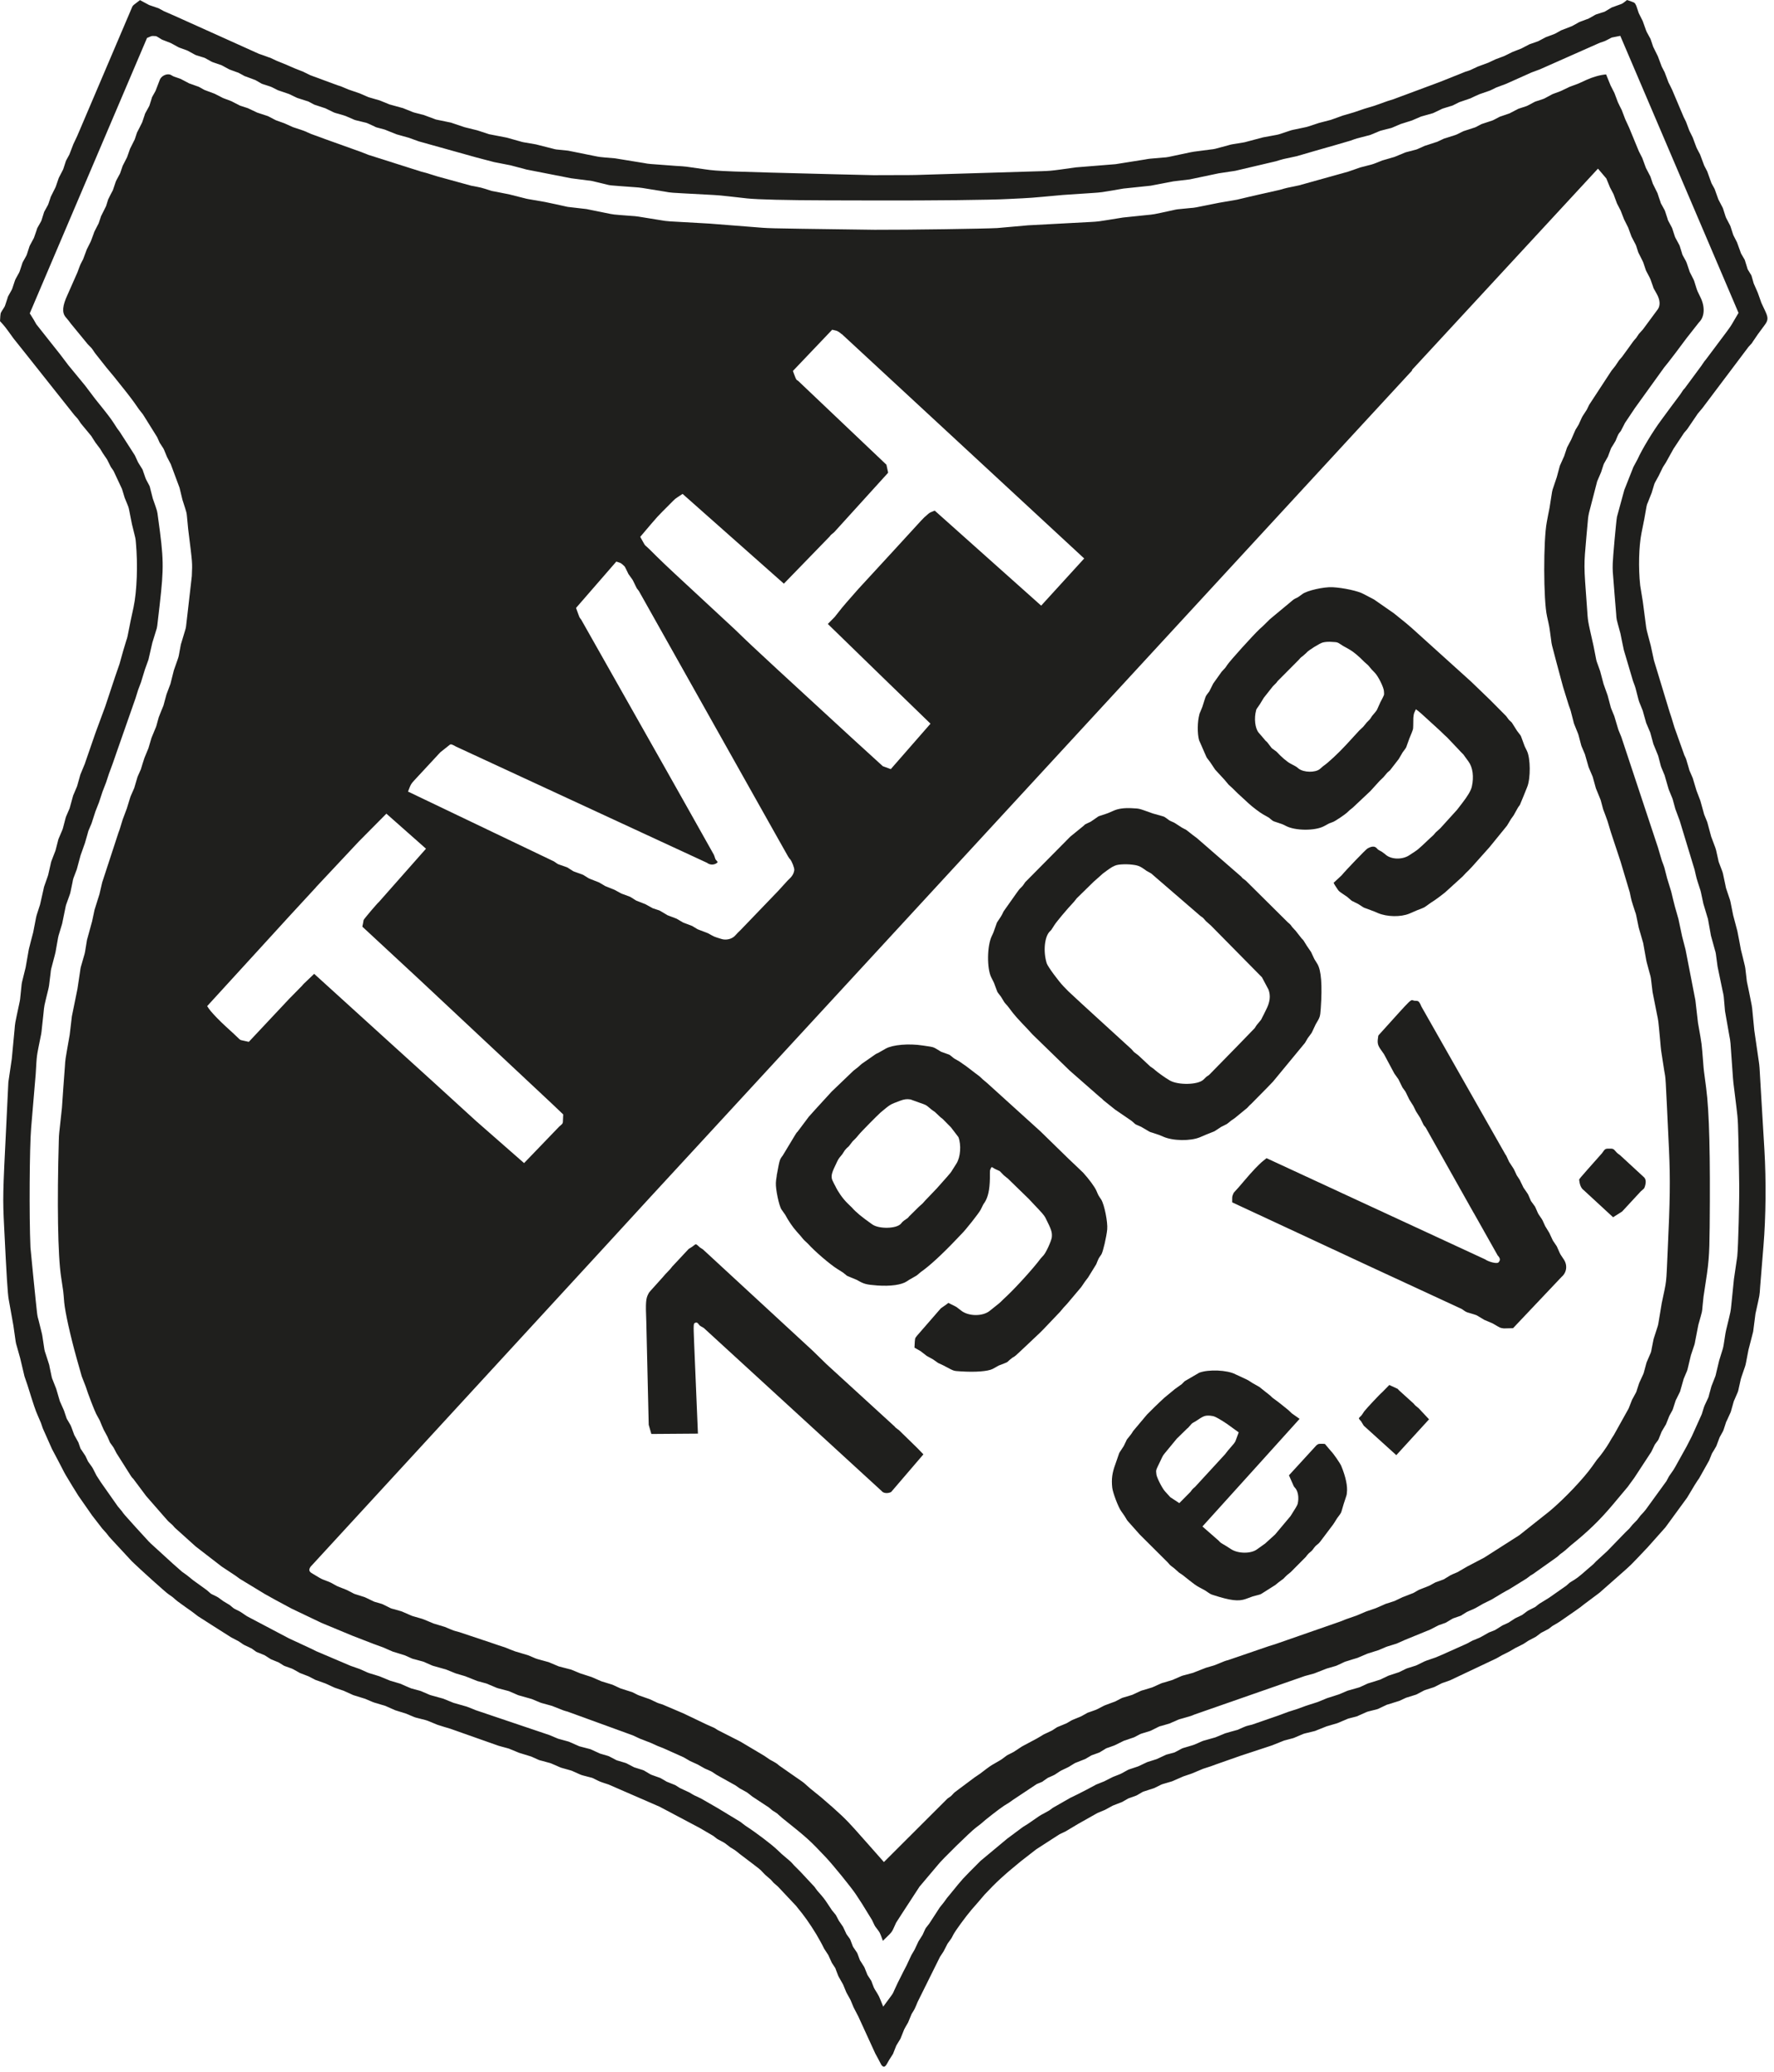
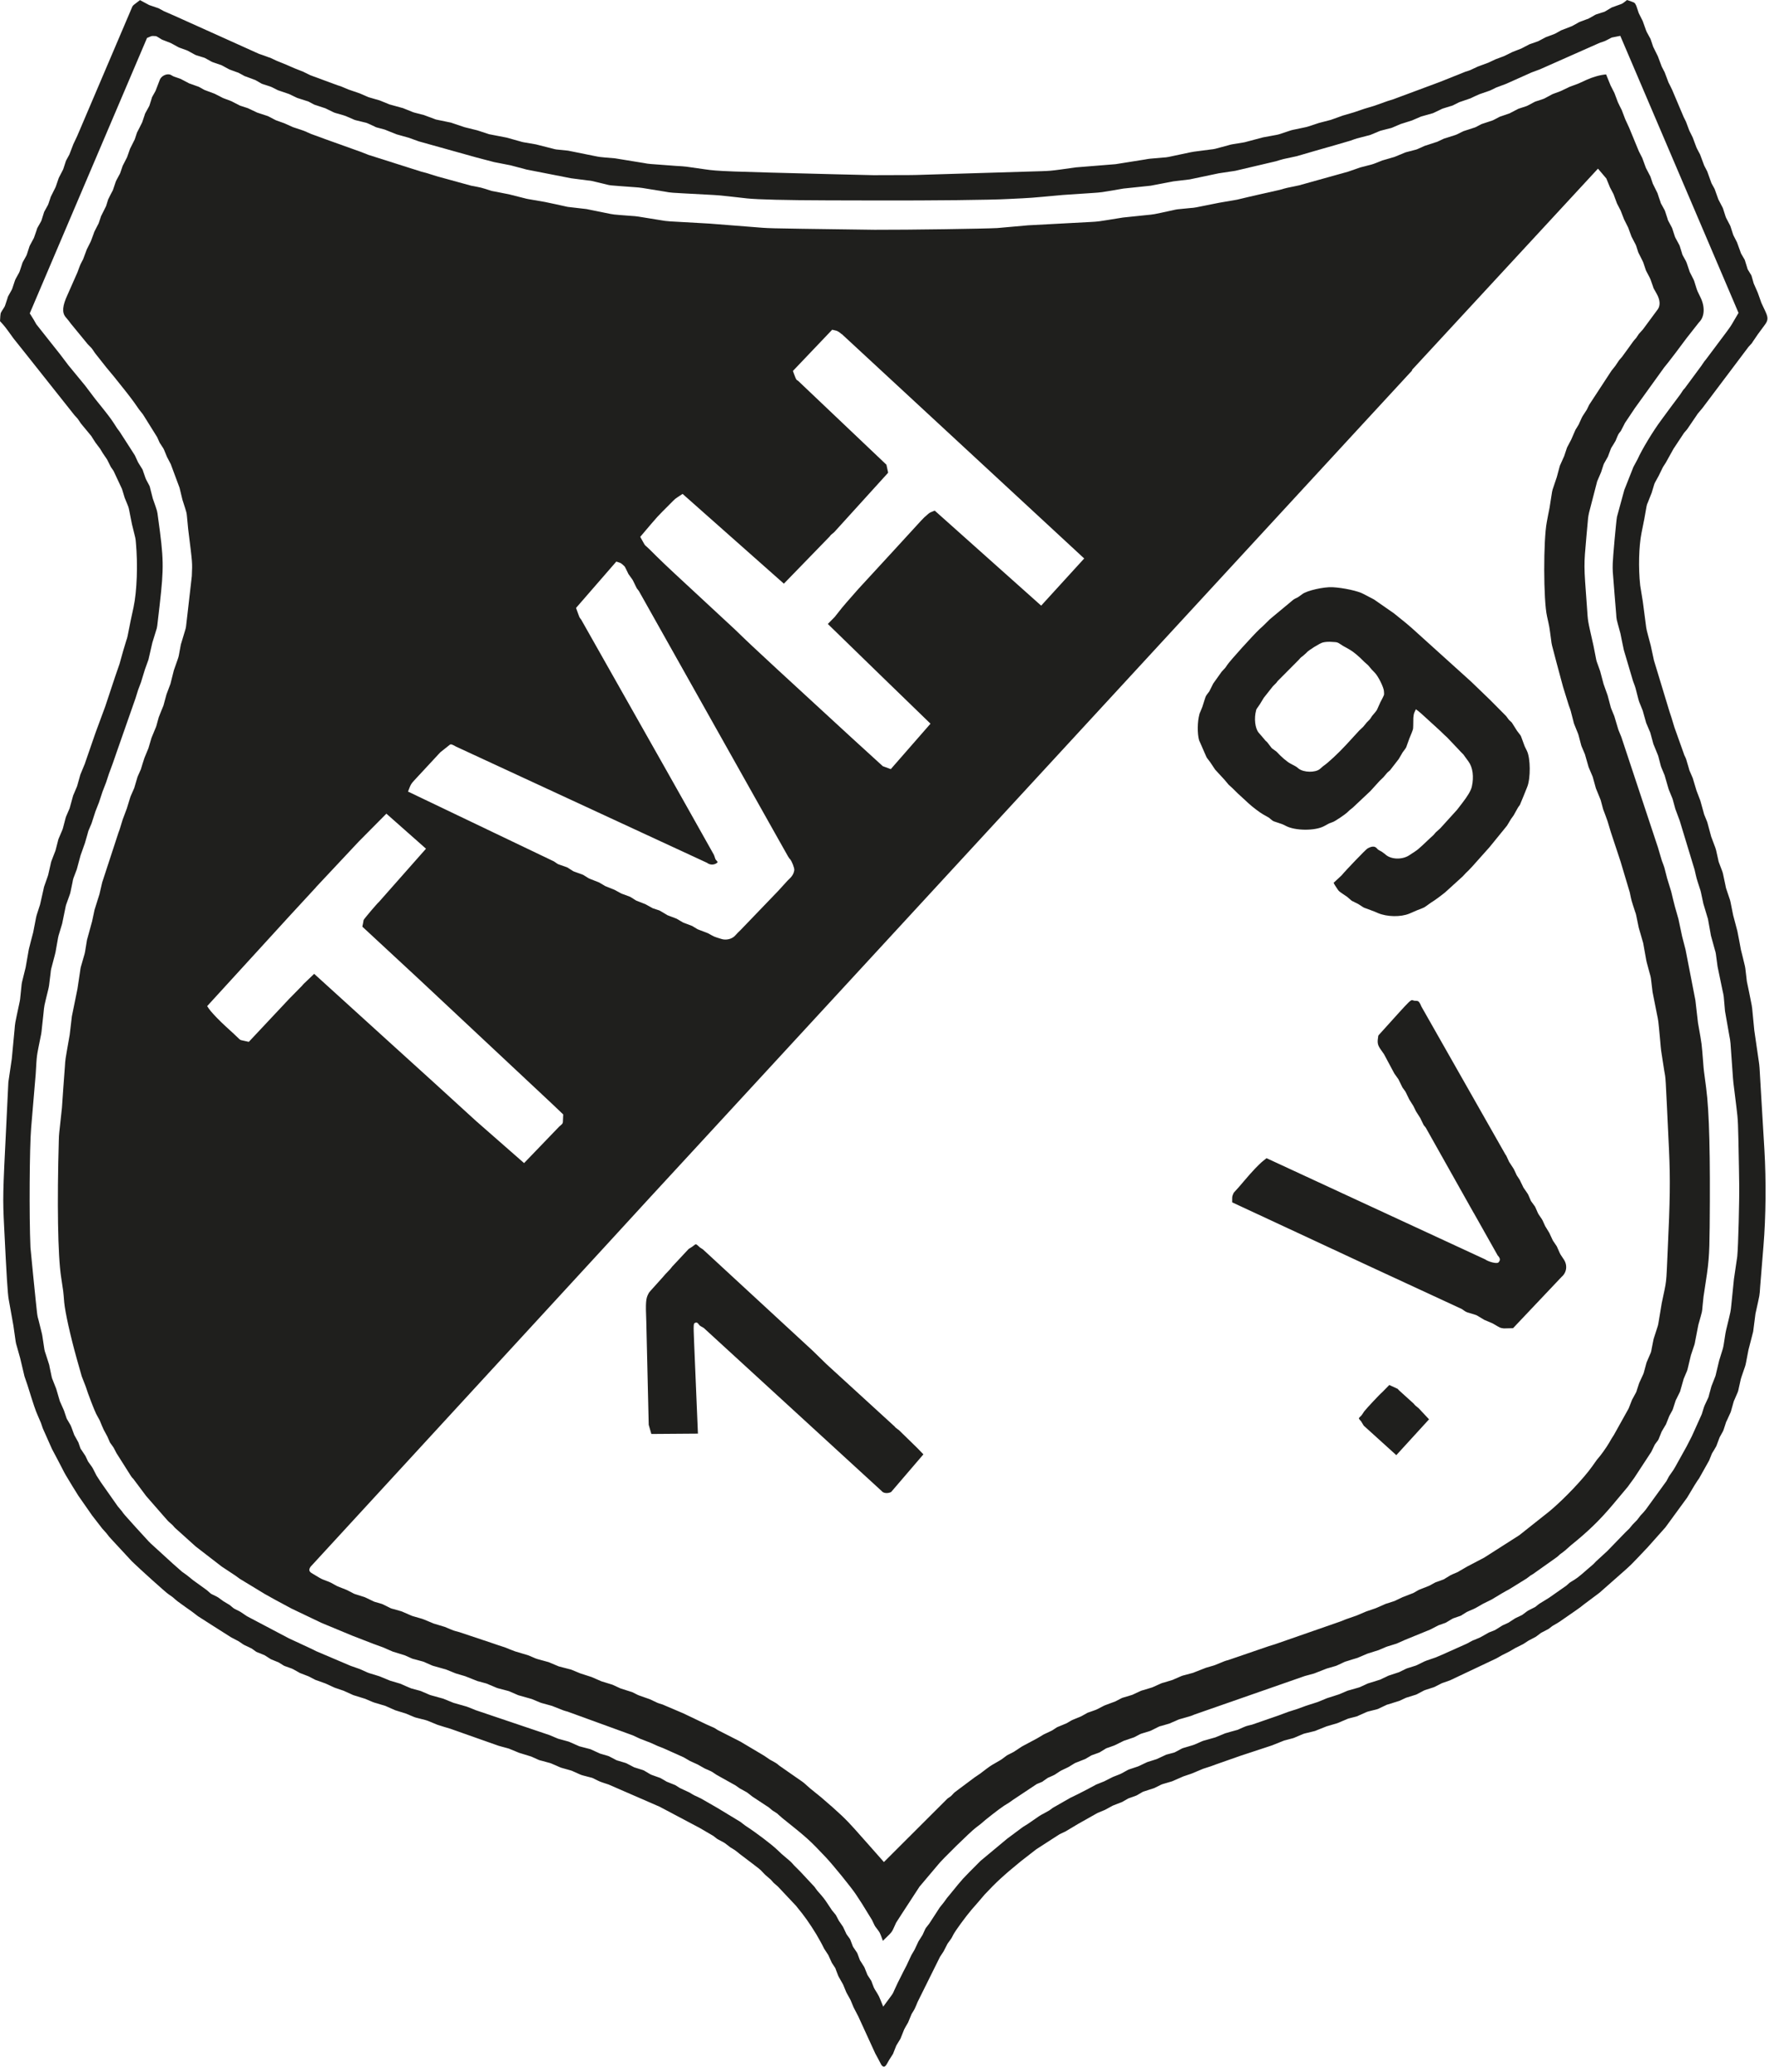
<svg xmlns="http://www.w3.org/2000/svg" xml:space="preserve" shape-rendering="geometricPrecision" text-rendering="geometricPrecision" image-rendering="optimizeQuality" fill-rule="evenodd" clip-rule="evenodd" viewBox="0 0 155 181">
  <g id="Layer_1">
    <path fill="#1F1F1D" d="M76.58,15.3 L76.58,15.3 C80.15,15.29 79.55,15.3 80.82,15.26 L89.73,14.99 C92.05,14.92 91.49,14.97 94,14.62 L97.47,14.34 L100.05,13.93 C100.5,13.85 100.27,13.88 101.65,13.76 C102.05,13.73 101.77,13.78 103.6,13.39 C104.36,13.23 104.05,13.28 105.76,13.06 C106.18,13.01 105.96,13.06 107.32,12.69 C107.61,12.61 107.41,12.64 108.73,12.43 L110.35,12 L111.49,11.79 C111.78,11.73 111.61,11.78 112.69,11.42 C112.91,11.35 112.73,11.39 113.98,11.13 C114.25,11.07 114.07,11.13 115.24,10.74 L116.28,10.47 L117.34,10.09 L118.3,9.81 C118.82,9.63 118.69,9.68 119.21,9.5 L120.08,9.24 C120.74,9.01 120.57,9.07 121.23,8.83 C121.52,8.74 121.45,8.76 121.74,8.67 L125.8,7.16 L128.05,6.26 C128.5,6.12 128.35,6.18 129.11,5.82 L130.03,5.48 L130.67,5.18 C131.1,5.02 130.99,5.06 131.42,4.9 C131.84,4.69 131.74,4.75 132.15,4.54 L132.92,4.24 L133.63,3.87 L134.4,3.6 C134.78,3.4 134.68,3.45 135.06,3.25 L135.76,2.99 C135.89,2.94 135.79,2.99 136.4,2.65 C136.88,2.46 136.76,2.51 137.25,2.32 C137.36,2.28 137.27,2.33 137.86,2 C138,1.92 137.89,1.96 138.62,1.69 C138.8,1.63 138.71,1.68 139.27,1.36 C139.46,1.25 139.35,1.29 140.02,1.08 C140.23,1.02 140.13,1.07 140.71,0.72 C140.84,0.64 140.74,0.68 141.44,0.43 C141.8,0.3 141.7,0.36 142.16,0 C142.92,0.27 142.8,0.19 142.97,0.51 C143.09,0.87 143.06,0.78 143.18,1.14 L143.53,1.84 L143.82,2.65 C143.88,2.8 143.83,2.71 144.14,3.27 C144.22,3.41 144.18,3.29 144.44,4.08 L144.85,4.91 L145.14,5.68 C145.19,5.83 145.15,5.74 145.45,6.32 L145.78,7.2 C145.98,7.59 145.93,7.49 146.12,7.89 L147.11,10.23 C147.34,10.69 147.28,10.53 147.56,11.3 C147.6,11.42 147.56,11.32 147.9,12.01 L148.22,12.87 C148.27,12.98 148.22,12.89 148.54,13.49 L148.86,14.35 C148.9,14.46 148.85,14.37 149.17,14.98 L149.5,15.9 C149.55,16.04 149.51,15.95 149.81,16.5 L150.14,17.42 L150.49,18.09 C150.55,18.21 150.51,18.1 150.75,18.85 C150.81,19.03 150.76,18.93 151.11,19.59 C151.2,19.76 151.16,19.65 151.4,20.4 C151.46,20.58 151.41,20.47 151.77,21.17 L152.08,22.03 C152.13,22.17 152.09,22.09 152.37,22.57 C152.46,22.72 152.42,22.61 152.65,23.36 C152.71,23.56 152.66,23.47 152.96,23.95 C153.04,24.08 153.01,23.98 153.2,24.66 C153.23,24.78 153.18,24.65 153.58,25.56 L153.9,26.46 C154.11,26.9 154.06,26.79 154.26,27.23 C154.5,27.75 154.49,27.98 154.2,28.37 C153.53,29.27 153.61,29.16 153.13,29.87 C153.07,29.98 153.12,29.92 152.77,30.3 L148.75,35.64 L148.34,36.13 L147.45,37.44 C147.39,37.52 147.44,37.47 147.14,37.81 L146.22,39.2 L145.53,40.44 C145.38,40.66 145.42,40.61 145.28,40.83 C145.08,41.24 145.13,41.14 144.93,41.55 L144.65,42.06 C144.53,42.29 144.58,42.15 144.31,43.05 C144.12,43.52 144.17,43.41 143.98,43.88 C143.86,44.17 143.91,43.96 143.67,45.32 C143.53,46 143.57,45.83 143.43,46.52 C143.19,47.72 143.14,49.59 143.31,51.14 C143.44,51.95 143.41,51.75 143.54,52.56 C143.68,53.65 143.65,53.38 143.79,54.47 C143.87,55.07 143.81,54.8 144.23,56.38 C144.39,57.13 144.35,56.94 144.51,57.68 L145.87,62.16 C146.05,62.7 145.99,62.5 146.3,63.53 L147.17,65.97 C147.34,66.32 147.28,66.15 147.57,67.14 C147.61,67.31 147.57,67.19 147.9,67.96 C148.09,68.59 148.04,68.43 148.23,69.06 C148.42,69.55 148.37,69.43 148.56,69.92 L148.85,70.96 C148.9,71.15 148.85,71.03 149.17,71.81 L149.51,73.07 C149.71,73.62 149.66,73.48 149.87,74.03 C149.94,74.25 149.91,74.1 150.12,75.06 C150.17,75.32 150.13,75.18 150.46,76.05 C150.54,76.28 150.5,76.09 150.76,77.34 C150.81,77.6 150.76,77.44 151.11,78.47 C151.2,78.74 151.15,78.53 151.43,79.93 C151.64,80.73 151.59,80.53 151.8,81.33 C151.98,82.26 151.94,82.03 152.11,82.96 C152.29,83.66 152.24,83.48 152.41,84.18 C152.5,84.56 152.47,84.34 152.63,85.73 C152.84,86.73 152.79,86.48 152.99,87.49 C153.1,88.05 153.06,87.69 153.28,90.01 L153.67,92.69 C153.74,93.2 153.71,92.77 153.88,95.71 L154.16,100.4 C154.32,103.11 154.29,106.29 154.08,108.83 C153.91,110.86 153.95,110.35 153.79,112.39 C153.73,113.24 153.79,112.9 153.38,114.75 C153.27,115.64 153.3,115.42 153.18,116.31 L152.77,117.9 C152.65,118.52 152.68,118.37 152.56,118.99 C152.49,119.32 152.55,119.14 152.16,120.26 C152.1,120.45 152.13,120.3 151.92,121.26 C151.85,121.59 151.9,121.45 151.55,122.25 C151.48,122.4 151.52,122.27 151.27,123.16 C151.21,123.38 151.26,123.25 150.88,124.08 C150.81,124.21 150.85,124.1 150.62,124.81 C150.54,125.03 150.6,124.92 150.25,125.54 C150.09,125.98 150.13,125.87 149.96,126.31 C149.75,126.68 149.8,126.59 149.58,126.95 C149.44,127.3 149.47,127.22 149.33,127.57 L148.46,129.12 C148.28,129.36 147.95,129.89 147.41,130.81 L145.51,133.41 L143.96,135.15 C142.28,136.92 142.64,136.57 141.44,137.63 C140.47,138.48 140.72,138.27 139.75,139.12 L138.4,140.13 L138.07,140.39 C137.74,140.62 137.82,140.57 137.49,140.8 C136.01,141.83 136.26,141.66 135.76,141.95 C135.64,142.02 135.7,141.97 135.3,142.28 C134.93,142.47 135.02,142.42 134.65,142.62 L134.18,142.97 C133.82,143.16 133.91,143.11 133.55,143.3 L133.09,143.6 L132.41,143.94 C132.1,144.12 132.18,144.07 131.86,144.26 L131.24,144.57 C130.96,144.73 131.03,144.69 130.75,144.85 L126.69,146.77 L126.15,146.96 C125.95,147.03 126.05,146.98 125.41,147.31 C125.26,147.38 125.38,147.34 124.6,147.59 C124.42,147.65 124.52,147.6 123.88,147.94 C123.72,148.03 123.84,147.98 123.01,148.24 C122.82,148.3 122.93,148.25 122.27,148.56 C121.71,148.74 121.85,148.69 121.28,148.87 C121.13,148.91 121.24,148.87 120.56,149.19 C120.34,149.3 120.47,149.26 119.62,149.47 C119.4,149.53 119.53,149.48 118.74,149.83 C118.54,149.93 118.67,149.89 117.8,150.11 L116.85,150.51 C116.31,150.67 116.44,150.63 115.9,150.79 L115.02,151.14 C114.88,151.2 115.01,151.17 114.08,151.39 C113.85,151.45 113.98,151.4 113.16,151.75 C113,151.82 113.14,151.78 112.19,152.03 C111.59,152.27 111.74,152.21 111.14,152.45 L108.38,153.36 L106.3,154.09 C105.71,154.31 105.87,154.25 105.13,154.49 L104.1,154.92 C103.69,155.06 103.79,155.02 103.39,155.16 L102.52,155.54 C102.39,155.6 102.51,155.56 101.69,155.8 C101.46,155.87 101.57,155.82 100.85,156.18 L99.99,156.46 C99.84,156.51 99.92,156.46 99.4,156.77 C99.28,156.84 99.38,156.8 98.71,157.04 C98.54,157.1 98.64,157.05 98.05,157.39 C97.58,157.57 97.7,157.53 97.23,157.71 L96.55,158.08 L95.9,158.35 L94.23,159.29 L93.09,159.97 C92.8,160.11 92.87,160.07 92.58,160.21 L90.55,161.52 L89.21,162.56 C87.7,163.79 87.03,164.41 86.03,165.48 C85.38,166.24 85.55,166.05 84.89,166.8 C84.38,167.4 83.46,168.65 83.28,169.01 C83.1,169.36 83.17,169.25 82.79,169.77 L82.44,170.45 L82.13,170.92 L80.18,174.85 C79.89,175.54 79.97,175.39 79.65,175.91 L79.34,176.66 C79.14,177 79.19,176.91 79,177.26 L78.72,177.96 C78.67,178.1 78.71,178.01 78.39,178.54 C78.3,178.69 78.34,178.59 78.09,179.23 C78.02,179.42 78.08,179.32 77.69,179.92 C77.59,180.1 77.61,180.06 77.51,180.24 C77.34,180.54 77.22,180.59 77.06,180.42 C76.99,180.34 77.04,180.42 76.72,179.81 L76.48,179.37 L74.99,176.12 L74.58,175.33 L74.31,174.68 L73.95,174.03 L73.66,173.33 C73.44,172.95 73.5,173.04 73.28,172.66 C73.23,172.57 73.27,172.65 73.04,172.06 C72.98,171.88 73.03,171.97 72.68,171.44 C72.5,171.05 72.55,171.15 72.37,170.76 L72.01,170.21 C71.82,169.83 71.87,169.92 71.66,169.54 C71.3,168.86 70.59,167.77 70.11,167.16 C69.79,166.76 69.87,166.86 69.55,166.46 L68.1,164.92 C67.97,164.78 68.04,164.84 67.67,164.52 C67.6,164.46 67.64,164.51 67.34,164.17 L66.91,163.8 C66.86,163.76 66.9,163.8 66.67,163.56 C66.33,163.21 66.62,163.44 64.64,161.94 L64.33,161.69 C64.19,161.58 64.26,161.63 63.82,161.36 L63.35,161 C63.26,160.94 63.34,160.98 62.79,160.69 C62.66,160.62 62.72,160.67 62.33,160.36 L61.15,159.67 L57.64,157.81 L53.18,155.87 C52.33,155.59 52.51,155.66 51.94,155.38 C51.73,155.27 51.87,155.32 50.95,155.08 C50.74,155.02 50.86,155.07 50.1,154.73 C49.93,154.65 50.06,154.69 49.17,154.44 C48.96,154.38 49.08,154.43 48.28,154.08 C48.07,153.99 48.21,154.03 47.32,153.79 C47.07,153.73 47.2,153.78 46.43,153.43 L45.36,153.1 C44.91,152.91 45.02,152.96 44.58,152.78 C44.44,152.72 44.58,152.76 43.58,152.49 L39.33,150.99 C38.69,150.8 38.85,150.85 38.22,150.65 L37.37,150.3 C37.21,150.24 37.34,150.28 36.44,150.05 C36.22,149.99 36.36,150.05 35.46,149.67 L34.53,149.38 L33.67,149 L32.73,148.72 C32.61,148.68 32.72,148.73 31.9,148.38 C31.31,148.2 31.46,148.24 30.87,148.06 C30.39,147.84 30.51,147.9 30.03,147.68 C29.58,147.52 29.69,147.56 29.24,147.41 L28.43,147.04 L27.68,146.77 C27.55,146.73 27.65,146.78 26.96,146.42 C26.53,146.25 26.64,146.3 26.21,146.13 L25.62,145.8 C25.51,145.74 25.6,145.78 24.99,145.56 C24.79,145.49 24.88,145.54 24.36,145.21 L23.66,144.92 C23.35,144.72 23.43,144.77 23.11,144.57 L22.49,144.32 C22.37,144.27 22.45,144.32 21.99,143.99 L21.34,143.68 C21.26,143.64 21.33,143.68 20.84,143.35 L20.19,143.01 C18.54,141.96 18.95,142.23 17.3,141.17 L16.79,140.78 L16.21,140.37 C15.39,139.78 15.54,139.9 15.12,139.53 C15.03,139.46 15.09,139.5 14.7,139.23 C14.44,139.05 12.26,137.09 11.53,136.38 L9.87,134.59 C9.46,134.14 9.54,134.24 9.3,133.92 C9.09,133.69 9.15,133.75 8.94,133.52 L8.05,132.37 L6.85,130.65 C6.56,130.18 6.63,130.3 6.34,129.83 C5.65,128.69 5.68,128.74 5.62,128.62 C5.01,127.44 5.16,127.73 4.54,126.56 L3.74,124.76 C3.56,124.23 3.63,124.39 3.3,123.64 C3.1,123.2 2.93,122.68 2.41,121.01 L2.14,120.22 L1.76,118.62 L1.47,117.59 C1.36,117.21 1.41,117.47 1.17,115.78 C0.93,114.47 0.99,114.8 0.76,113.49 C0.67,112.98 0.58,111.61 0.36,107.12 C0.24,104.67 0.24,104.38 0.55,98.23 L0.73,94.53 L1.03,92.48 C1.17,91.04 1.13,91.4 1.27,89.95 C1.33,89.27 1.27,89.6 1.69,87.63 C1.76,87.28 1.74,87.49 1.87,86.17 C1.91,85.81 1.85,86.05 2.24,84.5 L2.52,82.91 C2.73,82.07 2.68,82.28 2.9,81.44 L3.14,80.2 C3.2,79.92 3.15,80.09 3.5,79.01 L3.81,77.64 C3.85,77.44 3.8,77.59 4.15,76.6 C4.21,76.42 4.18,76.58 4.42,75.5 C4.48,75.22 4.43,75.37 4.79,74.44 C4.85,74.29 4.82,74.42 5.05,73.51 C5.11,73.26 5.06,73.4 5.43,72.53 C5.5,72.35 5.46,72.5 5.71,71.53 C5.77,71.31 5.72,71.44 6.08,70.61 C6.26,69.97 6.21,70.13 6.39,69.49 C6.59,69.02 6.54,69.13 6.74,68.66 L7.02,67.66 L7.4,66.74 C7.94,65.19 7.8,65.57 8.34,64.02 L9.2,61.69 L10.05,59.13 C10.28,58.47 10.22,58.63 10.45,57.97 L10.77,56.82 L11.04,55.93 C11.15,55.6 11.09,55.85 11.41,54.24 L11.67,53.03 C11.97,51.62 12.05,49.29 11.87,47.35 C11.83,46.97 11.88,47.19 11.53,45.79 L11.31,44.68 C11.22,44.24 11.28,44.42 10.89,43.47 C10.76,43.04 10.79,43.15 10.66,42.71 L9.92,41.13 L9.68,40.78 L9.36,40.14 L8.98,39.58 L8.75,39.2 L8.35,38.67 C8.13,38.34 8.19,38.42 7.98,38.09 C7.46,37.46 7.59,37.62 7.07,36.99 L6.84,36.65 C6.79,36.57 6.84,36.63 6.51,36.27 C4.16,33.31 4.75,34.05 2.4,31.09 C1.7,30.22 1.88,30.43 1.18,29.56 C0.41,28.49 0.43,28.52 0,28.05 C0.05,27.27 0.03,27.4 0.19,27.12 L0.35,26.87 C0.44,26.72 0.4,26.83 0.65,26.06 C0.7,25.88 0.65,25.98 1,25.36 C1.08,25.2 1.04,25.31 1.29,24.55 C1.36,24.36 1.31,24.46 1.65,23.85 C1.72,23.71 1.68,23.82 1.93,23.06 C1.98,22.9 1.93,23 2.27,22.39 C2.35,22.24 2.31,22.34 2.54,21.63 C2.6,21.44 2.55,21.55 2.9,20.9 C2.98,20.75 2.94,20.86 3.2,20.1 C3.26,19.9 3.21,20 3.54,19.42 C3.63,19.26 3.59,19.37 3.82,18.63 C3.87,18.47 3.82,18.57 4.16,17.96 C4.23,17.82 4.19,17.94 4.44,17.18 C4.66,16.73 4.61,16.84 4.83,16.4 C4.88,16.3 4.84,16.4 5.09,15.67 C5.15,15.5 5.1,15.6 5.45,14.93 C5.53,14.77 5.5,14.88 5.72,14.18 C5.78,13.99 5.74,14.09 6.06,13.5 L6.41,12.59 C6.6,12.18 6.55,12.28 6.75,11.87 L11.57,0.56 C11.68,0.42 11.59,0.5 12.23,0.01 L13.03,0.44 C13.5,0.6 13.38,0.56 13.85,0.72 L14.31,0.97 C14.81,1.19 14.68,1.13 15.18,1.35 C17.4,2.35 16.85,2.1 19.07,3.1 C21.1,4.01 20.59,3.79 22.62,4.7 C23.12,4.87 23,4.83 23.49,5.01 C23.63,5.05 23.54,5.01 24.15,5.3 L25.01,5.65 C25.41,5.83 25.31,5.78 25.72,5.96 L26.48,6.26 C26.84,6.44 26.75,6.39 27.11,6.57 L29.5,7.45 C29.79,7.54 29.65,7.48 30.45,7.82 L31.44,8.16 L32.2,8.49 C32.75,8.65 32.61,8.61 33.17,8.77 L34.03,9.12 L35.08,9.41 C35.21,9.44 35.08,9.39 35.97,9.75 C36.19,9.84 36.04,9.79 37.04,10.05 C37.64,10.27 37.49,10.22 38.09,10.44 L39.4,10.71 C40.08,10.94 39.91,10.88 40.59,11.11 L41.72,11.39 L42.72,11.72 L44.27,12.02 L45.45,12.35 C45.7,12.42 45.5,12.39 46.82,12.61 C47.65,12.82 47.44,12.77 48.28,12.98 C48.59,13.06 48.4,13.04 49.64,13.16 C50.89,13.41 50.57,13.35 51.82,13.6 C52.48,13.73 52.2,13.7 53.74,13.83 L56.32,14.25 C56.77,14.33 56.38,14.29 59.06,14.49 C60.02,14.55 59.66,14.51 61.6,14.79 C62.75,14.96 63.48,14.98 72.9,15.22 C74.83,15.27 74.35,15.26 76.28,15.3 L76.58,15.3 L76.58,15.3 zM72.34,17.5 C68.65,17.49 66.24,17.43 65.27,17.33 C62.51,17.02 63.04,17.07 61.6,16.99 C58.2,16.81 58.7,16.84 58.11,16.74 C55.71,16.35 56.08,16.4 55.46,16.35 C53.02,16.17 53.39,16.21 52.86,16.08 C51.53,15.76 51.74,15.8 51.36,15.76 C50.52,15.65 50.73,15.68 49.89,15.57 L46.01,14.81 C45.21,14.6 45.41,14.65 44.61,14.44 L43.18,14.16 L41.65,13.76 L36.6,12.35 L35.71,12.03 C35.09,11.86 35.25,11.9 34.64,11.73 L33.62,11.32 C32.75,11.09 32.88,11.13 32.71,11.04 C31.97,10.7 32.1,10.75 31.85,10.69 C30.9,10.46 31.04,10.5 30.82,10.4 C30.08,10.08 30.2,10.13 30.01,10.07 C29.14,9.82 29.26,9.86 29.11,9.79 C28.72,9.6 28.82,9.65 28.43,9.46 L27.46,9.14 C26.88,8.83 26.97,8.87 26.8,8.82 L25.96,8.55 L25.25,8.21 L24.28,7.88 C23.63,7.55 23.73,7.6 23.59,7.55 C22.79,7.29 22.91,7.34 22.76,7.25 C22.26,6.96 22.33,7 22.22,6.96 L21.36,6.64 C20.76,6.31 20.86,6.36 20.68,6.3 C19.96,6.04 20.07,6.08 19.92,6 C19.28,5.65 19.38,5.7 19.19,5.64 C18.46,5.39 18.57,5.43 18.42,5.35 C17.81,5.01 17.91,5.06 17.71,5 C17.01,4.79 17.12,4.82 16.95,4.73 C16.31,4.38 16.41,4.43 16.25,4.37 C15.55,4.12 15.66,4.16 15.49,4.07 C14.87,3.73 14.97,3.78 14.82,3.72 C14.05,3.42 14.16,3.47 14.07,3.41 C13.6,3.12 13.68,3.16 13.5,3.15 C13.23,3.14 13.32,3.11 12.84,3.32 L12.81,3.4 C6.97,17.1 8.43,13.67 2.6,27.37 L2.95,27.93 L3.17,28.32 C3.9,29.25 3.72,29.02 4.46,29.95 L5.23,30.92 L5.98,31.91 C6.81,32.92 6.6,32.66 7.43,33.67 L8.33,34.86 C9.39,36.17 9.66,36.53 9.91,36.91 C10.3,37.52 10.22,37.4 10.45,37.7 L11.41,39.19 C11.84,39.86 11.78,39.76 11.84,39.9 C12.11,40.48 12.07,40.4 12.13,40.49 C12.5,41.08 12.45,40.98 12.52,41.2 C12.75,41.86 12.71,41.77 12.77,41.89 C13.11,42.53 13.07,42.42 13.12,42.64 L13.35,43.54 C13.79,44.8 13.72,44.56 13.81,45.21 C14.31,48.81 14.33,49.51 13.95,52.85 C13.7,55.03 13.75,54.71 13.63,55.1 L13.31,56.14 L12.97,57.62 L12.66,58.48 C12.47,59.11 12.51,58.95 12.32,59.59 C12.03,60.35 12.1,60.15 11.84,60.99 C10.87,63.75 11.11,63.06 10.15,65.82 L9.86,66.66 C9.67,67.18 9.71,67.05 9.52,67.58 L9.28,68.31 L8.95,69.17 L8.65,70.08 C8.47,70.53 8.52,70.42 8.34,70.87 C8.15,71.47 8.19,71.32 8,71.92 C7.67,72.69 7.72,72.57 7.67,72.77 L7.42,73.64 L7.04,74.71 L6.71,75.93 C6.35,76.87 6.4,76.72 6.34,77.04 C6.12,78.11 6.16,77.95 6.07,78.21 C5.72,79.18 5.77,79.02 5.72,79.27 L5.43,80.68 C5.05,81.93 5.11,81.72 5.04,82.1 C4.82,83.37 4.85,83.18 4.79,83.42 C4.41,84.85 4.46,84.62 4.42,85 C4.26,86.31 4.29,86.1 4.21,86.45 C3.82,88.05 3.88,87.75 3.8,88.51 C3.59,90.46 3.63,90.17 3.56,90.5 C3.17,92.46 3.23,91.99 3.12,93.8 L2.72,98.53 C2.58,100.2 2.54,106.19 2.66,108.95 C2.8,110.36 2.76,110.01 2.9,111.42 C3.3,115.34 3.23,114.78 3.38,115.35 C3.72,116.71 3.67,116.51 3.71,116.75 C3.91,118.1 3.87,117.89 3.99,118.25 C4.35,119.36 4.3,119.2 4.33,119.38 C4.56,120.49 4.52,120.32 4.61,120.54 L4.91,121.3 C5.09,121.92 5.05,121.77 5.23,122.39 L5.59,123.2 C5.86,124.01 5.81,123.89 5.9,124.03 C6.22,124.57 6.17,124.49 6.22,124.61 C6.37,125.03 6.34,124.92 6.49,125.34 L6.85,125.99 C7.06,126.6 7.02,126.51 7.1,126.62 C7.31,126.93 7.25,126.85 7.46,127.16 C7.72,127.72 7.68,127.63 7.77,127.76 C8.08,128.19 8.03,128.12 8.11,128.25 L8.43,128.88 L8.82,129.48 L10.29,131.57 C10.49,131.81 10.44,131.75 10.65,132 C10.88,132.32 10.71,132.12 11.86,133.4 C13.22,134.89 13,134.66 13.43,135.05 C14.74,136.26 15.76,137.17 15.9,137.28 C16.14,137.45 16.08,137.41 16.32,137.58 L16.88,138.03 L18.07,138.89 C18.47,139.24 18.4,139.19 18.54,139.26 C19.05,139.51 18.97,139.47 19.08,139.54 L19.52,139.86 L20.07,140.19 C20.47,140.53 20.4,140.47 20.57,140.56 C21.04,140.8 20.97,140.76 21.06,140.82 C21.36,141.02 21.28,140.97 21.58,141.17 L25.24,143.1 L27.22,144.02 C27.45,144.13 27.39,144.1 27.62,144.22 L30.63,145.5 L31.43,145.78 C32.23,146.14 32.12,146.09 32.26,146.14 L33.14,146.41 L34.09,146.8 C34.59,146.95 34.46,146.91 34.97,147.06 C35.51,147.3 35.38,147.24 35.92,147.47 C36.85,147.72 36.71,147.68 36.88,147.75 C37.66,148.09 37.54,148.04 37.72,148.09 L38.73,148.37 L39.64,148.74 L40.77,149.06 C41.22,149.23 41.11,149.19 41.55,149.37 C45.24,150.61 44.32,150.3 48.01,151.55 C48.86,151.91 48.73,151.86 48.92,151.91 C49.79,152.15 49.66,152.11 49.78,152.16 L50.62,152.53 L51.58,152.78 L52.44,153.17 C53.27,153.41 53.15,153.37 53.32,153.46 C53.94,153.79 53.84,153.74 54.04,153.8 C54.78,154.02 54.67,153.98 54.84,154.07 C55.49,154.41 55.38,154.36 55.55,154.41 C56.31,154.65 56.19,154.6 56.36,154.7 C56.89,155.02 56.81,154.97 56.92,155.02 L57.7,155.3 C58.01,155.48 57.94,155.43 58.25,155.62 L59,155.92 C59.47,156.22 59.39,156.17 59.5,156.22 L60.25,156.57 C60.69,156.84 60.55,156.76 61.25,157.09 L62.71,157.93 C63.84,158.62 63.56,158.44 64.69,159.13 C64.93,159.32 64.87,159.27 65.12,159.46 C66.09,160.09 67.38,161.07 67.9,161.56 C68.13,161.77 68.07,161.72 68.29,161.93 C69.2,162.7 69.04,162.55 69.38,162.93 L69.91,163.46 L71.17,164.81 C71.3,165 71.27,164.95 71.41,165.14 C71.94,165.74 72.03,165.86 72.25,166.19 C72.5,166.57 72.44,166.47 72.69,166.85 C73.06,167.3 73.01,167.23 73.07,167.34 C73.2,167.58 73.17,167.52 73.29,167.76 L73.66,168.3 L73.96,168.94 C74.31,169.42 74.26,169.34 74.32,169.49 C74.55,170.09 74.51,170.01 74.58,170.11 C74.93,170.63 74.88,170.54 74.94,170.69 C75.16,171.29 75.12,171.2 75.21,171.33 C75.56,171.88 75.51,171.8 75.56,171.92 C75.82,172.58 75.78,172.48 75.85,172.59 C76.18,173.09 76.13,173.01 76.18,173.16 C76.39,173.72 76.36,173.63 76.44,173.77 C76.84,174.42 76.74,174.21 77.17,175.27 C77.38,174.99 77.33,175.06 77.53,174.78 C78.08,174.04 77.99,174.17 78.14,173.83 C78.32,173.42 78.46,173.14 78.96,172.15 C79.1,171.88 79.07,171.95 79.21,171.67 L79.63,170.77 C79.93,170.26 79.89,170.34 79.93,170.25 L80.25,169.57 L80.61,169 C80.89,168.38 80.84,168.48 80.94,168.34 L81.19,168.02 L82.12,166.59 C82.31,166.36 82.26,166.42 82.45,166.18 C82.79,165.71 82.7,165.82 83.03,165.43 C84.26,163.93 83.88,164.34 85.67,162.54 C87,161.43 86.67,161.71 88,160.6 L89.37,159.58 C89.61,159.43 89.55,159.47 89.79,159.32 C90.87,158.57 90.87,158.57 91.14,158.43 C91.75,158.1 91.63,158.17 91.98,157.91 L93.52,157.03 C94.07,156.77 94.32,156.64 94.96,156.31 L95.78,155.87 L96.48,155.59 L97.23,155.21 C98,154.91 97.89,154.95 97.99,154.9 C98.65,154.53 98.55,154.59 98.71,154.53 C99.12,154.39 99.02,154.43 99.43,154.29 L100.24,153.91 L101.06,153.65 C101.54,153.43 101.42,153.48 101.9,153.26 C102.7,153.05 102.58,153.09 102.75,153 C103.37,152.66 103.26,152.72 103.52,152.64 C104.36,152.39 104.24,152.43 104.39,152.37 C105.18,152.02 105.06,152.07 105.24,152.02 L106.19,151.75 L107.04,151.4 C107.67,151.22 107.51,151.26 108.14,151.09 C108.99,150.71 108.82,150.78 109.39,150.64 L111.7,149.84 L112.56,149.52 C113.03,149.37 112.91,149.41 113.38,149.26 L114.11,148.99 C114.7,148.8 114.55,148.85 115.14,148.66 C115.6,148.47 115.48,148.52 115.94,148.33 L117,147.99 C117.84,147.63 117.71,147.68 117.9,147.63 C118.88,147.35 118.73,147.4 118.91,147.32 C119.58,147.01 119.48,147.05 119.62,147.01 L120.58,146.71 C121,146.51 120.9,146.56 121.32,146.36 L122.23,146.06 C122.97,145.7 122.85,145.75 123.04,145.69 C123.81,145.45 123.69,145.49 123.86,145.41 C124.56,145.06 124.45,145.12 124.65,145.04 C125.54,144.74 125.35,144.81 125.98,144.54 L128.15,143.57 C128.75,143.25 128.66,143.29 128.78,143.25 C129.38,143 129.29,143.04 129.38,142.99 C129.79,142.76 129.68,142.82 130.09,142.59 C130.7,142.35 130.61,142.39 130.72,142.32 L131.28,141.97 C131.87,141.7 131.78,141.75 131.91,141.66 C132.44,141.31 132.37,141.36 132.47,141.31 C133.07,141.03 132.98,141.07 133.1,140.98 C133.49,140.69 133.43,140.73 133.51,140.68 L134.14,140.36 C134.53,140.05 134.47,140.09 134.56,140.04 L135.34,139.56 L136.84,138.51 C137.2,138.19 137.14,138.24 137.27,138.16 C137.78,137.86 137.91,137.76 138.73,137.04 C139.01,136.8 138.94,136.86 139.22,136.62 L139.46,136.37 L140.43,135.48 L142.01,133.85 C142.21,133.66 142.16,133.7 142.36,133.51 C142.52,133.31 142.48,133.36 142.65,133.16 C142.87,132.93 142.82,132.99 143.04,132.76 L143.34,132.37 C143.64,132.05 143.58,132.12 143.8,131.85 L145.6,129.37 C145.87,128.86 145.83,128.94 145.9,128.84 C146.26,128.32 146.2,128.43 146.38,128.11 L147.37,126.33 C147.63,125.82 147.57,125.94 147.83,125.43 L148.69,123.52 C148.92,122.78 148.88,122.89 148.95,122.73 C149.32,121.95 149.27,122.08 149.33,121.82 C149.56,120.97 149.53,121.09 149.59,120.94 C149.94,120.05 149.89,120.19 149.94,119.96 C150.09,119.32 150.06,119.48 150.21,118.83 C150.6,117.59 150.54,117.8 150.61,117.41 C150.79,116.25 150.76,116.43 150.82,116.16 C151.27,114.3 151.2,114.61 151.27,113.99 L151.5,111.72 C151.67,110.59 151.63,110.87 151.79,109.74 C151.88,108.85 151.98,104.81 151.96,103.48 L151.94,102.11 C151.86,97.81 151.87,97.97 151.71,96.65 C151.4,94.18 151.45,94.63 151.37,93.53 C151.17,90.65 151.21,91.08 151.1,90.48 L150.72,88.32 C150.59,86.82 150.63,87.08 150.5,86.5 L150.07,84.43 C149.89,83.06 149.92,83.26 149.84,82.99 L149.49,81.72 C149.34,80.89 149.38,81.1 149.23,80.27 C149,79.51 149.06,79.7 148.83,78.94 C148.57,77.7 148.61,77.89 148.52,77.61 C148.19,76.59 148.26,76.82 148.06,75.96 L146.76,71.68 L146.38,70.66 C146.11,69.67 146.16,69.82 146.07,69.61 C145.77,68.88 145.81,68.98 145.77,68.85 L145.44,67.71 C145.09,66.87 145.14,67.01 145.08,66.78 C144.86,65.91 144.89,66.04 144.83,65.89 C144.62,65.37 144.67,65.5 144.46,64.98 L144.19,63.99 L143.83,63.14 L143.53,62.07 C143.16,61.16 143.22,61.31 143.14,61.03 C142.86,59.93 142.93,60.15 142.68,59.48 L141.88,56.78 C141.7,55.94 141.75,56.15 141.58,55.32 C141.2,53.93 141.25,54.18 141.21,53.63 L141.07,51.92 C140.88,49.55 140.9,49.94 140.91,49.21 C140.92,48.72 141.21,45.5 141.28,45.14 L141.92,42.8 L142.71,40.8 L143.09,40.09 C143.45,39.28 144.42,37.67 145.12,36.73 C146.08,35.42 145.84,35.75 146.81,34.45 C147.11,34 147.05,34.07 147.19,33.93 L148.66,31.94 C148.96,31.5 148.9,31.57 149.05,31.4 L150.87,28.97 C151.25,28.44 151.19,28.53 151.3,28.35 L151.9,27.33 L151.21,25.71 C145.7,12.81 147.08,16.03 141.57,3.13 L140.82,3.28 C140.13,3.64 140.27,3.58 139.82,3.72 L134.54,6.06 L133.81,6.33 L131.6,7.32 L130.72,7.65 C130.13,7.94 130.22,7.9 130.07,7.95 L129.26,8.23 C128.81,8.43 128.92,8.38 128.48,8.59 L127.49,8.93 C126.82,9.27 126.93,9.22 126.71,9.28 C125.93,9.52 126.05,9.48 125.89,9.56 C125.12,9.93 125.23,9.88 125.08,9.92 L124.16,10.18 C123.71,10.38 123.82,10.33 123.37,10.52 L122.36,10.84 C121.48,11.22 121.62,11.17 121.39,11.22 C120.5,11.45 120.63,11.41 120.44,11.49 C119.62,11.84 119.76,11.78 119.45,11.86 C118.41,12.13 118.62,12.06 117.98,12.29 C117.2,12.52 117.39,12.46 116.61,12.69 C114.72,13.23 115.19,13.09 113.31,13.64 C111.94,13.93 112.2,13.87 111.46,14.09 L107.93,14.92 L106.47,15.14 C105.03,15.44 105.39,15.37 103.95,15.67 C103.14,15.77 103.34,15.74 102.53,15.84 C101.39,16.06 101.68,16 100.54,16.22 L98.16,16.47 C95.94,16.85 96.34,16.79 95.41,16.86 L92.86,17.03 C89.68,17.32 90.36,17.27 88.13,17.38 C86.55,17.47 81.49,17.52 76.66,17.51 L72.34,17.5 L72.34,17.5 z" />
    <path fill="#1F1F1D" d="M76.43,20.07 L76.43,20.07 C79.36,20.08 86.07,19.98 87.13,19.92 C88.67,19.78 88.29,19.82 89.83,19.68 L95.28,19.39 C96.05,19.34 95.64,19.4 98.12,19 L100.14,18.79 C100.92,18.71 100.59,18.77 102.49,18.36 C102.89,18.27 102.67,18.3 104.02,18.17 C104.46,18.13 104.1,18.2 106.52,17.71 L108.09,17.44 C109.11,17.2 108.86,17.25 109.88,17.02 L111.83,16.58 C112.49,16.39 112.25,16.45 113.5,16.19 L117.77,15 C118.4,14.78 118.24,14.84 118.87,14.62 L119.84,14.37 C120.03,14.31 119.89,14.37 120.79,14.01 L121.83,13.71 C122.35,13.5 122.22,13.55 122.73,13.34 C122.85,13.29 122.73,13.33 123.6,13.1 C123.83,13.04 123.71,13.09 124.48,12.74 L125.43,12.43 C125.58,12.39 125.48,12.43 126.16,12.11 L127.17,11.79 C127.29,11.75 127.19,11.79 127.86,11.46 L128.78,11.16 C128.93,11.11 128.84,11.16 129.44,10.84 C129.97,10.66 129.84,10.71 130.38,10.53 C130.49,10.49 130.4,10.53 131.03,10.2 L131.9,9.9 L132.57,9.55 C132.68,9.49 132.58,9.53 133.28,9.3 C133.46,9.24 133.35,9.29 134.01,8.94 C134.14,8.87 134.03,8.91 134.82,8.65 C134.98,8.59 134.87,8.64 135.54,8.28 C135.67,8.21 135.56,8.25 136.33,7.97 C136.79,7.75 136.68,7.81 137.13,7.59 C137.59,7.42 137.47,7.46 137.93,7.29 L138.63,6.97 C139.19,6.72 139.82,6.54 140.33,6.5 L140.72,7.46 L141.06,8.13 L141.36,8.93 C141.55,9.32 141.5,9.23 141.7,9.62 L142,10.41 C142.2,10.84 142.15,10.73 142.35,11.17 C142.83,12.33 142.71,12.04 143.19,13.21 C143.36,13.55 143.32,13.46 143.49,13.8 L143.81,14.67 C144.01,15.05 143.96,14.95 144.16,15.34 C144.21,15.43 144.17,15.33 144.41,16.04 C144.64,16.51 144.58,16.39 144.82,16.87 C144.96,17.31 144.93,17.2 145.08,17.64 C145.12,17.78 145.07,17.68 145.41,18.29 C145.48,18.42 145.44,18.31 145.69,19.08 C145.74,19.26 145.69,19.16 146.03,19.79 C146.11,19.94 146.07,19.82 146.32,20.6 C146.38,20.77 146.33,20.67 146.69,21.33 C146.77,21.48 146.73,21.37 146.96,22.12 C147.01,22.29 146.96,22.19 147.31,22.82 C147.37,22.95 147.33,22.84 147.59,23.61 C147.64,23.77 147.59,23.67 147.94,24.35 C148.03,24.54 147.99,24.41 148.24,25.23 C148.31,25.43 148.26,25.32 148.57,25.96 C148.99,26.8 148.94,27.68 148.45,28.15 L147.35,29.55 C146.39,30.84 146.23,31.05 145.77,31.64 C145.56,31.9 145.61,31.83 145.4,32.1 L142.85,35.64 L141.98,36.94 C141.77,37.34 141.82,37.24 141.62,37.64 C141.36,37.97 141.43,37.85 141.16,38.5 C140.96,38.84 141.01,38.75 140.8,39.09 C140.75,39.18 140.79,39.08 140.53,39.77 C140.49,39.9 140.53,39.81 140.21,40.38 C140.11,40.56 140.15,40.43 139.89,41.25 L139.55,42.04 L138.84,44.78 C138.75,45.23 138.78,44.94 138.61,46.86 C138.38,49.46 138.38,49.28 138.65,52.92 C138.76,54.45 138.68,53.95 139.23,56.41 L139.43,57.43 C139.5,57.79 139.45,57.62 139.81,58.62 C139.98,59.26 139.94,59.1 140.11,59.75 L140.46,60.73 L140.71,61.67 C140.76,61.86 140.71,61.73 141.05,62.56 C141.23,63.15 141.18,63 141.36,63.6 C141.4,63.74 141.35,63.63 141.66,64.37 L144.86,74.02 C145.05,74.68 145.01,74.51 145.2,75.17 C145.46,75.86 145.39,75.64 145.66,76.71 C145.87,77.38 145.82,77.21 146.02,77.88 C146.2,78.63 146.15,78.44 146.34,79.18 L146.65,80.27 C146.83,81.13 146.79,80.92 146.97,81.78 L147.27,82.94 L148.13,87.36 L148.36,89.35 C148.73,91.45 148.66,90.94 148.82,92.91 C148.87,93.55 148.84,93.25 149.07,95.01 C149.35,97.12 149.44,100.9 149.38,107.17 C149.35,109.81 149.32,110.21 148.89,112.94 C148.84,113.24 148.86,113.06 148.75,114.16 C148.71,114.6 148.77,114.37 148.39,115.72 C148.23,116.54 148.27,116.34 148.11,117.16 C148.06,117.45 148.11,117.27 147.74,118.37 L147.47,119.5 C147.41,119.74 147.46,119.61 147.11,120.43 C146.95,120.99 146.99,120.85 146.83,121.41 C146.79,121.57 146.84,121.46 146.48,122.18 C146.4,122.33 146.44,122.23 146.21,122.94 C146.13,123.18 146.19,123.07 145.85,123.68 L145.56,124.41 L145.19,125.03 L144.94,125.65 C144.88,125.79 144.93,125.72 144.59,126.17 L144.28,126.81 L142.8,129.07 L142.21,129.88 C141.44,130.8 141.63,130.57 140.86,131.49 C139.75,132.8 138.74,133.78 137.26,134.97 L136.74,135.43 C136.51,135.61 136.57,135.57 136.33,135.74 L136.05,135.99 L133.95,137.48 C133.71,137.62 133.79,137.56 133.39,137.87 L131.84,138.83 C131.56,138.97 131.03,139.28 130.31,139.72 L129.58,140.08 C129.22,140.29 129.31,140.23 128.95,140.44 C128.82,140.51 128.91,140.47 128.33,140.72 C128.15,140.8 128.23,140.75 127.77,141.04 C127.64,141.13 127.75,141.09 127.04,141.33 C126.89,141.39 126.98,141.34 126.43,141.67 C126.3,141.75 126.41,141.71 125.69,141.96 C125.27,142.18 125.38,142.12 124.95,142.34 C123.7,142.85 124.02,142.72 122.77,143.23 L122.14,143.51 C122.01,143.57 122.13,143.53 121.25,143.8 C121.13,143.84 121.24,143.79 120.45,144.13 C119.89,144.31 120.03,144.26 119.47,144.44 L118.6,144.81 C118.06,144.97 118.2,144.93 117.66,145.1 C117.49,145.15 117.6,145.1 116.9,145.43 C116.71,145.52 116.85,145.47 115.92,145.74 L114.92,146.13 C114.77,146.19 114.9,146.15 114.01,146.39 L104.35,149.76 C104.04,149.89 104.2,149.84 103.22,150.12 C102.97,150.19 103.09,150.14 102.34,150.47 C102.19,150.54 102.31,150.51 101.5,150.74 C101.26,150.8 101.38,150.75 100.66,151.11 C100.51,151.19 100.63,151.15 99.84,151.39 C99.62,151.46 99.72,151.41 99.1,151.74 L98.19,152.05 L97.46,152.41 C97.36,152.46 97.44,152.43 96.85,152.64 C96.63,152.71 96.72,152.66 96.19,152.99 C96.07,153.07 96.17,153.03 95.48,153.28 C95.34,153.33 95.43,153.28 94.82,153.64 L94.01,153.96 C93.89,154.01 93.98,153.96 93.41,154.31 C93.04,154.5 93.13,154.45 92.75,154.63 C92.65,154.68 92.72,154.64 92.26,154.94 C92.13,155.03 92.21,154.99 91.68,155.23 C91.53,155.29 91.6,155.25 91.17,155.55 C91.06,155.64 91.14,155.6 90.58,155.83 L88.49,157.22 C88.12,157.49 88.23,157.41 87.73,157.72 C87.34,157.97 86.03,158.99 85.69,159.31 L85.26,159.64 C84.81,159.97 82.25,162.48 81.97,162.86 L80.34,164.79 L78.77,167.2 C78.5,167.61 78.57,167.51 78.3,167.93 C78.15,168.26 78.19,168.18 78.04,168.5 C77.94,168.72 77.85,168.83 77.55,169.12 L77.14,169.52 C76.84,168.71 76.93,168.88 76.48,168.28 C76.41,168.17 76.45,168.25 76.19,167.7 L75.31,166.27 L74.8,165.49 C74.44,164.93 72.76,162.86 72.14,162.21 C70.72,160.71 70.57,160.57 68.33,158.78 L67.99,158.48 C67.9,158.39 67.96,158.43 67.55,158.17 C67.48,158.13 67.53,158.17 67.19,157.88 L65.75,156.93 L65.35,156.62 C65.25,156.54 65.33,156.59 64.75,156.27 C64.64,156.21 64.7,156.26 64.27,155.95 L62.62,155.03 L62.23,154.77 C62.15,154.72 62.25,154.77 61.56,154.46 C61.22,154.26 61.3,154.31 60.96,154.12 L60.28,153.81 L59.73,153.49 L57.92,152.68 C57.42,152.49 57.58,152.56 56.86,152.23 L55.93,151.87 C55.56,151.7 55.66,151.74 55.28,151.57 L49.59,149.5 C49.19,149.39 49.37,149.45 48.38,149.06 C48.21,148.99 48.35,149.03 47.43,148.78 C47.21,148.72 47.35,148.77 46.46,148.4 L45.4,148.1 C45.25,148.06 45.36,148.1 44.62,147.78 C44.44,147.7 44.59,147.74 43.62,147.49 C43.4,147.43 43.53,147.48 42.7,147.13 C42.5,147.04 42.64,147.08 41.71,146.83 C41.1,146.59 41.26,146.65 40.65,146.41 L39.81,146.16 L38.97,145.82 L37.94,145.53 C37.77,145.48 37.87,145.53 37.18,145.22 C36.99,145.13 37.12,145.17 36.23,144.93 C35.99,144.87 36.11,144.92 35.36,144.58 C34.77,144.4 34.91,144.44 34.32,144.26 L33.47,143.89 L32.62,143.58 L30.76,142.86 C29.23,142.22 29.62,142.38 28.09,141.75 L25.47,140.5 L24.02,139.72 L23.14,139.23 L20.95,137.9 L20.58,137.63 C19.89,137.17 20.06,137.29 19.37,136.83 L17.09,135.07 L15.77,133.88 C15.23,133.4 15.32,133.49 15.13,133.27 C15.04,133.17 15.09,133.22 14.76,132.93 C14.69,132.86 14.75,132.94 14.29,132.41 L12.77,130.67 C12.12,129.81 12.29,130.02 11.64,129.16 C11.47,128.99 11.62,129.21 10.58,127.56 L10.18,126.93 C9.9,126.38 9.97,126.5 9.69,126.11 C9.6,125.99 9.64,126.08 9.38,125.47 L9.06,124.88 C8.86,124.43 8.91,124.54 8.72,124.08 L8.4,123.49 C8.25,123.2 7.67,121.7 7.49,121.11 C7.29,120.6 7.34,120.72 7.14,120.21 L6.69,118.62 C6.14,116.65 5.69,114.61 5.61,113.75 C5.52,112.67 5.56,112.99 5.34,111.54 C5.05,109.69 4.98,104.99 5.14,99.56 C5.16,98.97 5.13,99.37 5.41,96.78 C5.55,94.7 5.52,95.22 5.67,93.15 C5.72,92.44 5.66,92.83 6.09,90.38 L6.28,88.77 L6.77,86.36 L7,84.83 C7.05,84.47 7,84.66 7.35,83.46 C7.43,83.17 7.4,83.36 7.6,82.1 L8.05,80.46 C8.17,79.89 8.14,80.03 8.26,79.47 C8.51,78.69 8.44,78.88 8.69,78.1 L8.93,77.07 L10.35,72.73 C10.46,72.44 10.41,72.6 10.72,71.58 L11.08,70.62 C11.24,70.1 11.2,70.23 11.36,69.71 C11.4,69.58 11.35,69.69 11.68,68.94 C11.75,68.79 11.7,68.92 11.97,68.01 C12.03,67.81 11.98,67.93 12.31,67.19 C12.48,66.62 12.44,66.76 12.62,66.2 L12.97,65.35 L13.24,64.44 L13.6,63.57 C13.66,63.43 13.62,63.56 13.87,62.65 C14.1,62.07 14.04,62.21 14.28,61.63 L14.55,60.64 L14.89,59.74 C15.06,59.06 15.02,59.23 15.19,58.55 L15.54,57.55 C15.62,57.3 15.59,57.47 15.8,56.3 L16.18,55.04 C16.26,54.75 16.23,54.96 16.39,53.55 C16.6,51.7 16.55,52.16 16.76,50.32 C16.81,49.04 16.83,49.36 16.44,46.2 C16.38,45.6 16.4,45.75 16.34,45.15 C16.29,44.71 16.35,44.93 15.94,43.65 L15.69,42.61 L14.92,40.54 C14.73,40.18 14.78,40.27 14.59,39.91 L14.34,39.3 C14.28,39.17 14.33,39.25 14.01,38.76 C13.94,38.66 13.98,38.74 13.73,38.18 L12.6,36.37 C12.48,36.17 12.54,36.26 12.14,35.75 L11.75,35.19 C11.44,34.75 10.71,33.82 9.97,32.91 L9.28,32.08 L8.3,30.84 L8.07,30.5 C7.99,30.39 8.05,30.46 7.67,30.07 L6.2,28.28 C5.97,27.97 6.03,28.05 5.73,27.69 C5.4,27.29 5.46,26.69 5.9,25.75 L6.77,23.78 C7.05,23.02 6.98,23.18 7.26,22.65 C7.44,22.16 7.4,22.28 7.58,21.79 L7.92,21.11 C7.97,21 7.93,21.1 8.18,20.42 C8.25,20.21 8.2,20.32 8.54,19.66 C8.63,19.49 8.59,19.61 8.83,18.88 L9.23,18.08 C9.28,17.98 9.25,18.07 9.45,17.42 C9.68,16.96 9.62,17.07 9.86,16.62 L10.11,15.88 C10.16,15.75 10.12,15.84 10.43,15.26 C10.5,15.14 10.46,15.25 10.72,14.48 L11.1,13.74 L11.36,13 C11.57,12.59 11.51,12.69 11.72,12.28 C11.79,12.15 11.75,12.25 11.97,11.58 C12.21,11.12 12.15,11.23 12.38,10.77 C12.43,10.68 12.39,10.78 12.63,10.07 C12.69,9.88 12.64,9.98 12.98,9.37 C13.07,9.21 13.03,9.31 13.24,8.64 C13.29,8.46 13.24,8.56 13.59,7.94 C13.81,7.37 13.76,7.51 13.97,6.95 C14.12,6.6 14.63,6.38 14.94,6.55 C15.2,6.7 15.08,6.65 15.78,6.89 L16.52,7.28 C16.94,7.43 16.83,7.39 17.25,7.54 C17.37,7.58 17.28,7.53 17.87,7.86 L18.76,8.19 L19.48,8.56 C19.9,8.72 19.8,8.68 20.22,8.84 C20.61,9.04 20.51,8.99 20.9,9.19 C21,9.24 20.89,9.2 21.66,9.45 L22.46,9.83 L23.28,10.1 C23.46,10.16 23.35,10.11 24,10.45 C24.14,10.52 24.02,10.48 24.85,10.77 L25.58,11.1 L26.48,11.4 C26.59,11.44 26.5,11.4 27.18,11.7 C28.79,12.29 28.38,12.14 30,12.72 C30.88,13.04 30.66,12.96 31.54,13.27 C31.9,13.41 31.81,13.38 32.17,13.52 L36.8,14.99 C37.24,15.1 37.03,15.04 38.22,15.41 L41.17,16.22 C42.15,16.41 41.9,16.34 42.97,16.68 L44.46,16.97 L45.85,17.32 C46.12,17.39 45.87,17.34 47.61,17.64 C48.75,17.88 48.47,17.82 49.6,18.07 L51.24,18.26 L52.87,18.59 C53.71,18.76 53.38,18.72 55.19,18.86 C55.73,18.9 55.36,18.85 57.77,19.24 C58.42,19.34 57.81,19.3 62,19.53 L65.55,19.81 C67.51,19.96 66.16,19.93 74.94,20.05 L76.43,20.07 L76.43,20.07 zM27.59,77.51 L27.6,77.51 C24.96,80.37 25.62,79.65 23,82.52 L18.1,87.88 C18.2,88.04 18.29,88.16 18.41,88.31 C18.71,88.67 19.21,89.18 19.72,89.65 C20.12,90.02 20.02,89.93 20.43,90.3 C21.01,90.86 20.92,90.78 21.06,90.85 L21.74,91 C23.74,88.87 23.24,89.4 25.24,87.27 L26.41,86.08 C26.5,85.96 26.35,86.11 27.45,85.06 L34.08,91.08 C38.38,94.98 37.31,94 41.59,97.91 L45.79,101.59 L48.86,98.4 C49.17,98.13 49.13,98.18 49.18,98.02 L49.21,97.34 C48.63,96.78 48.77,96.92 48.18,96.36 L41.61,90.21 C35.94,84.9 37.36,86.22 31.66,80.94 C31.73,80.61 31.71,80.69 31.77,80.36 C31.79,80.28 32.94,78.92 33.11,78.78 L37.22,74.13 C35.24,72.38 35.74,72.82 33.76,71.07 L31.35,73.5 C29.2,75.79 29.74,75.22 27.59,77.51 L27.59,77.51 zM123.36,32.32 L123.39,32.35 C120.79,35.17 121.44,34.47 118.83,37.29 L60.86,100.18 C56.18,105.25 57.35,103.98 52.68,109.07 L27.14,136.84 C26.97,137.09 26.99,137.24 27.21,137.39 C27.85,137.78 28.06,137.9 28.21,137.96 C28.89,138.22 28.79,138.18 28.93,138.25 C29.5,138.57 29.41,138.52 29.53,138.57 L30.31,138.88 C31.05,139.27 30.94,139.21 31.1,139.26 L31.88,139.51 C32.35,139.73 32.23,139.68 32.7,139.9 C33.49,140.13 33.37,140.09 33.53,140.17 C34.25,140.53 34.13,140.48 34.37,140.54 C35.18,140.77 35.06,140.73 35.24,140.81 C36.09,141.18 35.96,141.13 36.17,141.19 C37.03,141.44 36.91,141.4 37.03,141.45 C37.52,141.65 37.4,141.6 37.9,141.81 C38.45,141.98 38.31,141.94 38.86,142.1 C39.77,142.48 39.58,142.41 40.14,142.56 L43.07,143.54 C43.65,143.74 43.5,143.69 44.09,143.88 C44.62,144.09 44.48,144.04 45.01,144.24 L46.15,144.58 C46.92,144.91 46.8,144.86 46.96,144.91 C47.52,145.07 47.38,145.03 47.94,145.18 C48.44,145.39 48.32,145.34 48.82,145.55 C49.44,145.71 49.28,145.67 49.9,145.83 L50.7,146.16 L51.69,146.48 L52.54,146.85 L53.51,147.15 C53.92,147.34 53.82,147.29 54.23,147.48 C54.81,147.66 54.66,147.61 55.24,147.8 C55.83,148.1 55.74,148.05 55.87,148.1 C56.39,148.28 56.26,148.24 56.78,148.42 C57.56,148.79 57.4,148.73 57.89,148.88 L59.7,149.65 L61.75,150.63 C62.51,150.96 62.37,150.89 62.69,151.1 L64.69,152.12 L66.76,153.35 C67.05,153.54 66.97,153.5 67.26,153.69 C67.93,154.06 67.81,153.99 68.09,154.22 L69.25,155.03 C70.13,155.63 70.2,155.68 70.47,155.93 L70.75,156.18 L71.75,156.99 C73.38,158.39 73.87,158.86 74.67,159.75 C76.14,161.4 75.77,160.99 77.23,162.64 L82.79,157.09 C83.1,156.88 83.05,156.92 83.16,156.81 C83.43,156.52 83.34,156.6 83.81,156.25 L85.15,155.25 L85.65,154.91 C86.47,154.28 86.5,154.26 86.92,154.02 C87.54,153.66 87.46,153.71 87.54,153.65 C88.01,153.3 87.94,153.35 88.04,153.29 L88.57,153.02 L89.3,152.54 C90.06,152.13 89.87,152.23 90.63,151.83 L91.2,151.49 C91.61,151.29 91.51,151.34 91.92,151.15 C92.4,150.84 92.32,150.88 92.44,150.83 L93.19,150.52 C93.68,150.23 93.61,150.27 93.72,150.22 C94.15,150.04 94.05,150.09 94.47,149.91 C95.12,149.54 95.02,149.6 95.2,149.54 C95.88,149.3 95.77,149.34 95.93,149.26 C96.58,148.92 96.48,148.97 96.59,148.93 C97.08,148.75 96.96,148.79 97.45,148.61 C98.13,148.25 98.02,148.31 98.22,148.25 C99.02,148.01 98.91,148.05 99.05,147.98 C99.8,147.63 99.68,147.68 99.9,147.62 C100.77,147.36 100.64,147.4 100.82,147.32 C101.6,146.97 101.47,147.02 101.7,146.96 C102.57,146.7 102.44,146.74 102.59,146.67 C103.37,146.33 103.24,146.38 103.51,146.31 C104.36,146.08 104.24,146.12 104.37,146.06 L105.37,145.67 C106.21,145.43 106.09,145.46 106.22,145.41 C107.13,145.04 106.97,145.09 107.31,145 L110.87,143.78 C111.16,143.69 111.09,143.71 111.39,143.62 L117.08,141.64 L117.61,141.43 L118.53,141.11 L119.38,140.75 L120.2,140.47 C120.7,140.25 120.58,140.31 121.07,140.09 C121.95,139.81 121.83,139.85 121.97,139.78 L122.56,139.5 C123.09,139.3 122.96,139.35 123.49,139.14 C124.01,138.84 123.94,138.88 124.03,138.84 L124.87,138.51 C125.49,138.17 125.39,138.22 125.54,138.17 C126.23,137.92 126.12,137.97 126.29,137.86 C126.83,137.53 126.74,137.58 126.9,137.51 C127.44,137.28 127.36,137.32 127.45,137.26 L128.21,136.82 L129.68,136.05 L132.75,134.09 C134.27,132.88 133.89,133.18 135.41,131.98 C136.71,130.89 138.39,129.11 139.13,128.06 C139.56,127.45 139.5,127.54 139.56,127.46 C139.82,127.18 140.34,126.46 140.59,126.03 C140.83,125.61 140.77,125.71 141.02,125.32 C141.56,124.36 141.42,124.6 141.95,123.65 C142.35,122.94 142.29,123.05 142.36,122.87 C142.63,122.17 142.59,122.27 142.66,122.15 C143.01,121.51 142.96,121.62 143.03,121.38 C143.24,120.73 143.21,120.83 143.27,120.69 C143.64,119.89 143.59,120.02 143.65,119.8 C143.89,118.91 143.85,119.04 143.91,118.9 C144.3,118 144.25,118.16 144.31,117.81 C144.5,116.86 144.46,117.01 144.54,116.77 C144.92,115.61 144.86,115.8 144.92,115.46 C145.08,114.53 145.04,114.76 145.19,113.83 C145.64,111.68 145.57,112.33 145.71,109.27 C145.92,104.88 145.94,103.02 145.83,100.52 C145.49,93.36 145.55,94.36 145.41,93.52 C145.09,91.49 145.14,91.85 145.06,90.95 C144.87,88.91 144.91,89.26 144.76,88.52 L144.39,86.65 C144.22,85.21 144.26,85.45 144.14,85.02 C143.84,83.91 143.88,84.07 143.84,83.88 L143.57,82.37 L143.18,81.02 C142.91,79.71 142.96,79.9 142.87,79.65 C142.5,78.51 142.57,78.76 142.4,77.95 L141.59,75.24 L140.75,72.7 L140.46,71.74 C140.24,71.13 140.3,71.28 140.07,70.68 C139.83,69.78 139.87,69.91 139.8,69.74 L139.44,68.86 L139.16,67.85 L138.8,67 L138.48,65.88 C138.13,65.06 138.18,65.19 138.12,64.96 C137.88,64.03 137.91,64.17 137.85,64.01 C137.48,63.09 137.53,63.24 137.47,62.99 C137.2,61.93 137.26,62.13 137.07,61.61 L136.57,60 L136.01,57.92 C135.52,56.07 135.59,56.36 135.53,55.92 C135.35,54.59 135.4,54.89 135.17,53.84 C134.85,52.44 134.84,47.2 135.15,45.59 C135.28,44.88 135.25,45.06 135.39,44.35 C135.65,42.67 135.6,42.93 135.73,42.54 C135.89,42.05 135.85,42.17 136.02,41.68 C136.32,40.57 136.27,40.73 136.34,40.57 L136.67,39.83 C136.95,38.98 136.91,39.1 136.98,38.97 L137.28,38.4 L137.65,37.55 C137.98,37 137.94,37.09 137.98,36.98 C138.25,36.38 138.21,36.47 138.27,36.36 C138.48,36.04 138.43,36.12 138.64,35.79 C138.76,35.54 138.73,35.6 138.85,35.36 L140.8,32.38 C140.98,32.15 140.94,32.21 141.12,31.98 L141.47,31.46 C141.75,31.14 141.65,31.28 142.21,30.5 C142.77,29.72 142.69,29.83 142.77,29.73 C142.98,29.5 142.92,29.58 143.19,29.17 L143.55,28.77 L144.85,27.01 C145.08,26.68 145.05,26.2 144.76,25.68 C144.44,25.12 144.49,25.21 144.42,25 C144.16,24.26 144.2,24.37 144.13,24.23 C143.76,23.54 143.82,23.65 143.76,23.47 C143.55,22.83 143.58,22.92 143.53,22.82 L143.14,22.04 C142.92,21.36 142.96,21.46 142.91,21.36 C142.7,20.96 142.75,21.06 142.55,20.67 L142.26,19.88 L141.9,19.16 L141.6,18.39 C141.42,18.03 141.46,18.12 141.28,17.77 L140.98,16.96 L140.67,16.37 C140.49,15.92 140.53,16.03 140.35,15.59 L139.62,14.73 C130.33,24.78 132.65,22.27 123.36,32.32 L123.36,32.32 zM60.16,70.72 L60.16,70.72 L62.38,74.67 C62.53,75.11 62.51,75.05 62.55,75.1 L62.7,75.28 C62.7,75.31 62.67,75.36 62.62,75.39 C62.35,75.57 62.02,75.55 61.77,75.36 L39.84,65.21 C39.49,65.01 39.4,64.98 39.3,65.05 L38.47,65.71 L36.67,67.65 C35.82,68.57 35.96,68.36 35.65,69.14 L48.4,75.24 C48.76,75.49 48.7,75.46 48.93,75.54 C49.65,75.79 49.55,75.75 49.67,75.83 C50.15,76.14 50.06,76.09 50.28,76.17 C51.02,76.43 50.91,76.39 51.06,76.48 C51.49,76.75 51.42,76.71 51.54,76.76 L52.35,77.08 L52.87,77.39 L53.69,77.72 L54.3,78.05 C55.15,78.36 55.02,78.31 55.19,78.41 C55.59,78.67 55.53,78.63 55.61,78.67 L56.4,78.98 L57.03,79.33 C57.71,79.55 57.6,79.51 57.8,79.63 L58.32,79.94 C58.77,80.11 58.66,80.07 59.11,80.24 C59.44,80.43 59.36,80.39 59.69,80.58 L60.48,80.88 C61.01,81.2 60.93,81.16 61.04,81.2 L61.85,81.51 C62.49,81.86 62.32,81.79 63.02,82.01 C63.44,82.15 63.97,82.02 64.24,81.71 C64.48,81.45 64.41,81.52 64.71,81.23 L67.99,77.82 L68.81,76.92 C69.21,76.55 69.34,76.36 69.4,76 C69.42,75.82 69.19,75.22 69.02,75.03 C68.9,74.9 69.09,75.23 67.68,72.72 L55.82,51.62 C55.63,51.39 55.63,51.38 55.55,51.21 C55.25,50.59 55.29,50.67 55.24,50.6 L54.91,50.14 C54.55,49.4 54.62,49.51 54.45,49.36 C54.22,49.16 54.3,49.2 53.85,49.05 L50.33,53.1 C50.44,53.4 50.41,53.32 50.52,53.62 C50.65,53.97 50.61,53.9 50.78,54.12 C55.07,61.71 54,59.81 58.29,67.4 L60.16,70.72 L60.16,70.72 zM73.54,29.17 L73.53,29.18 C73.45,29.11 73.42,29.09 73.36,29.04 C73.09,28.87 73.18,28.91 72.71,28.8 L69.28,32.4 L69.37,32.65 C69.59,33.22 69.54,33.13 69.74,33.27 L77.45,40.59 L77.6,41.29 L72.89,46.48 C72.61,46.71 72.58,46.73 72.5,46.85 L68.49,50.98 L59.64,43.14 C58.89,43.63 59.05,43.51 58.58,43.98 C57.3,45.27 57.67,44.85 55.94,46.89 C55.97,46.94 55.98,46.95 56,47 C56.37,47.67 56.3,47.57 56.48,47.73 L56.74,47.97 C57.76,48.99 58.19,49.4 60.06,51.13 L64.18,54.95 C65.48,56.21 65.84,56.54 67.89,58.44 L72.9,63.05 C73.75,63.84 73.54,63.64 74.4,64.43 C75.96,65.85 75.57,65.5 77.13,66.92 L77.83,67.18 L81.3,63.21 C76.17,58.24 77.45,59.48 72.33,54.5 L72.93,53.89 C73.57,53.08 73.67,52.95 73.98,52.6 C74.56,51.94 74.41,52.11 74.99,51.45 L78,48.18 C81.03,44.87 80.61,45.32 80.93,45.04 C81.27,44.74 81.16,44.81 81.67,44.6 C86.99,49.34 85.66,48.16 90.97,52.9 L94.73,48.78 L73.54,29.17 L73.54,29.17 z" />
    <path fill="#1F1F1D" d="M56.47,115.45 L56.47,115.44 C56.4,113.74 56.43,113.41 56.66,112.99 C56.75,112.83 56.58,113.03 57.86,111.61 C58.01,111.43 57.98,111.47 58.13,111.3 L58.48,110.93 C58.56,110.85 58.52,110.9 58.74,110.62 L60.18,109.08 C60.23,109.05 60.21,109.06 60.33,108.99 C60.49,108.89 60.45,108.92 60.59,108.81 C60.81,108.64 60.8,108.63 61.07,108.88 C61.16,108.97 61.11,108.93 61.42,109.13 L71.01,117.98 L72.22,119.16 L78.17,124.6 C78.26,124.71 78.21,124.67 78.56,124.93 L80.17,126.5 C80.46,126.8 80.39,126.73 80.68,127.03 C79.07,128.91 79.47,128.44 77.86,130.32 C77.56,130.47 77.18,130.43 77.04,130.24 L61.49,115.99 L61.3,115.88 C61.15,115.8 61.12,115.77 61,115.61 C60.94,115.53 60.85,115.5 60.77,115.53 C60.58,115.6 60.58,115.56 60.65,117.33 L60.98,125.22 L56.91,125.25 L56.68,124.45 L56.47,115.45 L56.47,115.45 z" />
-     <path fill="#1F1F1D" d="M67.87,102.68 L67.86,102.69 C68.13,101.25 68.11,101.3 68.39,100.93 C69.76,98.65 69.58,98.95 69.67,98.87 L70.66,97.55 C70.77,97.42 71.41,96.71 72.66,95.35 L74.57,93.52 C74.81,93.34 74.75,93.38 74.98,93.2 L75.28,92.93 L76.53,92.06 L76.78,91.94 C77.13,91.74 77.04,91.79 77.39,91.59 C78.01,91.25 79.41,91.13 80.63,91.32 C81.68,91.48 81.47,91.41 82.12,91.8 C82.23,91.87 82.14,91.84 82.77,92.06 C83,92.14 82.92,92.09 83.3,92.4 C83.37,92.46 83.3,92.41 83.82,92.71 L84.45,93.15 C84.89,93.49 84.78,93.4 85.22,93.74 C85.63,94.04 85.54,93.97 85.88,94.29 L86.25,94.6 L90.92,98.83 L93.39,101.24 C93.58,101.41 94.62,102.41 94.65,102.44 C95.15,102.99 95.65,103.67 95.79,103.99 C96,104.48 95.94,104.36 96.22,104.78 C96.49,105.22 96.8,106.74 96.74,107.38 C96.68,108.03 96.37,109.35 96.23,109.57 C95.96,109.96 96.02,109.84 95.78,110.43 L95.07,111.58 C94.91,111.79 94.95,111.74 94.79,111.95 L94.47,112.42 L94.03,112.94 C93.57,113.49 93.68,113.35 93.22,113.9 L92.93,114.21 L92.63,114.57 L91.62,115.63 C90.84,116.45 91.11,116.18 89.72,117.49 C88.55,118.59 88.73,118.43 88.47,118.58 C88.2,118.79 88.25,118.75 88.14,118.85 C87.97,119.01 88.1,118.95 87.27,119.27 L86.73,119.57 C86.32,119.78 85.21,119.87 83.91,119.78 C83.3,119.74 83.39,119.77 82.61,119.36 C82.5,119.3 82.58,119.33 82.08,119.1 C81.96,119.05 82.04,119.1 81.53,118.74 C81.21,118.56 81.29,118.61 80.97,118.43 L80.44,118.02 L79.9,117.71 C79.95,116.79 79.92,116.94 80.12,116.67 L82.2,114.28 L82.71,113.92 C82.77,113.87 82.81,113.85 82.86,113.8 C83.23,113.99 83.14,113.94 83.5,114.12 C83.59,114.17 83.52,114.12 84,114.49 C84.64,114.98 85.86,114.99 86.47,114.5 C87.46,113.71 87.3,113.85 87.62,113.53 L87.95,113.22 C88.83,112.39 90.34,110.72 90.92,109.93 L91.19,109.63 C91.41,109.38 91.86,108.39 91.9,108.07 C91.94,107.62 91.87,107.41 91.33,106.34 C91.21,106.13 91.04,105.93 90.34,105.2 C90.09,104.93 90.15,105 89.9,104.73 L88.06,102.94 C87.85,102.77 87.9,102.82 87.7,102.65 L87.42,102.36 C87.33,102.27 87.4,102.31 86.96,102.11 C86.9,102.08 86.86,102.06 86.71,101.96 C86.66,101.93 86.62,101.95 86.59,102.01 C86.48,102.26 86.49,102.13 86.49,102.93 C86.47,103.93 86.33,104.58 86.01,105.06 C85.9,105.21 85.95,105.13 85.69,105.65 C85.56,105.93 84.33,107.48 84.02,107.77 L83.61,108.2 C82.34,109.54 81.2,110.59 80.46,111.1 L80.09,111.41 L79.46,111.77 L79.23,111.92 C78.76,112.23 77.81,112.36 76.65,112.28 C75.66,112.2 75.5,112.16 74.86,111.79 C74.46,111.62 74.56,111.66 74.16,111.5 C73.97,111.42 74.04,111.47 73.67,111.16 L73.18,110.85 C72.54,110.46 71.16,109.27 70.59,108.63 L70.26,108.32 C70.19,108.24 70.23,108.3 69.93,107.93 L69.61,107.57 C69.28,107.21 68.86,106.59 68.61,106.11 L68.28,105.64 C68.07,105.33 67.76,103.88 67.79,103.31 C67.8,103.13 67.82,102.97 67.87,102.68 L67.87,102.68 zM79.55,96.03 L79.54,96.03 C79.24,95.98 79,96.01 78.63,96.15 C77.73,96.49 77.82,96.44 76.94,97.17 C76.66,97.42 75.23,98.86 75.01,99.14 C74.79,99.4 74.83,99.36 74.75,99.44 C74.45,99.74 74.49,99.69 74.45,99.75 C74.13,100.17 74.18,100.11 74.11,100.17 C73.95,100.31 73.99,100.27 73.81,100.48 L73.59,100.82 C73.2,101.3 73.29,101.15 72.97,101.83 C72.61,102.57 72.58,102.84 72.8,103.24 C72.9,103.44 72.87,103.39 72.98,103.59 C73.22,104.1 73.62,104.67 74.03,105.08 L74.43,105.47 C74.8,105.89 75.27,106.28 76.22,106.95 C76.81,107.36 78.32,107.33 78.71,106.89 C78.87,106.7 78.83,106.74 78.99,106.61 C79.35,106.37 79.32,106.39 79.43,106.25 L80.29,105.4 C80.65,105.08 80.6,105.13 80.66,105.06 C80.9,104.79 80.85,104.84 81.01,104.68 L81.86,103.79 C82.36,103.23 82.23,103.37 82.73,102.81 C83.11,102.37 83.04,102.47 83.27,102.1 L83.58,101.61 C83.92,101.06 84,100.01 83.74,99.32 L83.09,98.47 L82.36,97.73 C82.23,97.63 82.2,97.61 82.11,97.53 C81.87,97.3 81.93,97.35 81.68,97.12 C81.5,97 81.55,97.03 81.37,96.9 C80.85,96.47 81,96.55 80.3,96.3 L79.55,96.03 L79.55,96.03 z" />
-     <path fill="#1F1F1D" d="M98.86,70.59 L98.85,70.59 C99.63,70.64 99.37,70.57 100.72,71.05 C101.17,71.18 101.06,71.14 101.5,71.27 C101.77,71.35 101.68,71.3 102.16,71.65 C102.24,71.7 102.17,71.66 102.62,71.87 C102.99,72.11 102.9,72.05 103.27,72.29 L103.65,72.49 L104.21,72.93 C104.41,73.08 104.36,73.04 104.56,73.19 L108.45,76.57 C108.56,76.71 108.54,76.69 108.85,76.92 L112.52,80.56 C112.74,80.74 112.76,80.77 112.9,80.97 C113.17,81.27 113.13,81.22 113.18,81.27 L113.73,81.97 C113.91,82.16 113.85,82.06 114.18,82.61 L114.55,83.15 L114.84,83.77 L115.1,84.19 C115.44,84.74 115.54,86.05 115.4,88.07 C115.34,88.82 115.35,88.81 114.95,89.48 L114.66,90.1 C114.59,90.24 114.65,90.16 114.26,90.68 L114.02,91.09 L111.23,94.47 L110.73,94.99 L109.3,96.44 C109.19,96.53 109.24,96.48 108.96,96.78 C108.71,96.99 108.77,96.93 108.52,97.14 C108.17,97.43 108.26,97.36 107.9,97.65 C107.55,97.89 107.64,97.82 107.27,98.12 C107.15,98.21 107.23,98.16 106.71,98.42 L106.22,98.74 C106.09,98.83 106.2,98.78 105.41,99.09 L104.85,99.33 C104.02,99.68 102.48,99.66 101.63,99.28 C101.23,99.11 101.37,99.16 100.67,98.93 C100.43,98.86 100.55,98.92 99.84,98.5 C99.72,98.42 99.79,98.46 99.36,98.27 C99.17,98.18 99.23,98.23 98.88,97.91 C98.05,97.34 98.25,97.48 97.42,96.91 L96.41,96.1 C96.3,95.98 96.35,96.03 96.05,95.78 L93.45,93.5 C91.61,91.71 92.07,92.15 90.22,90.36 C89.95,90.07 90.02,90.15 89.75,89.85 C89.23,89.31 89.36,89.44 88.85,88.89 C88.45,88.42 88.55,88.55 88.13,87.99 C88.04,87.87 88.09,87.93 87.78,87.58 C87.74,87.52 87.78,87.59 87.46,87.06 C87.33,86.89 87.36,86.93 87.23,86.76 C87.12,86.61 87.18,86.74 86.86,85.88 C86.82,85.79 86.86,85.86 86.61,85.37 C86.22,84.59 86.24,82.63 86.65,81.77 C86.82,81.41 86.76,81.56 87.05,80.74 C87.12,80.54 87.06,80.64 87.43,80.09 C87.53,79.94 87.53,79.93 87.69,79.6 L88.85,77.96 C89.08,77.64 89.01,77.72 89.32,77.41 C89.38,77.34 89.35,77.39 89.58,77.05 C91.82,74.78 91.26,75.35 93.51,73.08 L94.7,72.11 C94.83,71.98 94.74,72.03 95.3,71.77 L95.87,71.38 C96.01,71.28 95.9,71.32 96.59,71.1 C96.85,71.01 96.75,71.05 97.3,70.81 C97.7,70.63 98.21,70.56 98.86,70.59 L98.86,70.59 zM98.68,75.5 L98.65,75.5 C98.5,75.49 98.39,75.49 98.24,75.49 C97.44,75.52 97.35,75.56 96.36,76.3 L95.7,76.89 C95.62,76.96 95.64,76.94 95.56,77.01 L94.08,78.46 C93.95,78.63 93.98,78.58 93.85,78.75 C93.21,79.43 92.3,80.52 92.12,80.81 C91.82,81.29 91.87,81.21 91.74,81.34 C91.26,81.79 91.13,83.12 91.46,84.15 C91.56,84.44 92.46,85.67 92.94,86.17 L93.35,86.59 C94.65,87.8 94.33,87.5 95.64,88.7 L98.86,91.64 C99.09,91.91 99.06,91.87 99.12,91.92 C99.31,92.07 99.26,92.03 99.46,92.18 L100.5,93.15 C100.86,93.4 100.81,93.36 100.89,93.44 C101.16,93.68 101.81,94.14 102.2,94.37 C102.95,94.8 104.68,94.76 105.15,94.3 C105.39,94.06 105.4,94.05 105.54,93.96 C105.64,93.9 105.48,94.06 106.68,92.83 C108.37,91.1 107.95,91.54 109.63,89.8 C109.79,89.54 109.76,89.59 109.83,89.5 C110.24,89.01 110.18,89.09 110.27,88.9 C110.46,88.52 110.42,88.62 110.6,88.24 C110.96,87.56 111.04,86.99 110.83,86.43 L110.26,85.36 C107.71,82.78 108.35,83.42 105.8,80.84 L105.36,80.45 C105.07,80.11 105.13,80.18 104.89,80.01 C102.43,77.89 103.05,78.42 100.58,76.29 C100.35,76.16 100.41,76.19 100.17,76.06 C99.57,75.62 99.44,75.57 98.68,75.5 L98.68,75.5 z" />
-     <path fill="#1F1F1D" d="M109.67,128.23 L109.67,128.23 L105.06,133.33 L106.48,134.57 C106.67,134.77 106.58,134.71 107.14,135.04 L107.56,135.31 C108.17,135.71 109.28,135.72 109.81,135.34 L110.54,134.82 L111.41,134.03 L112.76,132.42 C113.17,131.78 113.35,131.48 113.38,131.36 C113.51,130.81 113.42,130.25 113.15,129.95 C113.03,129.82 113.11,129.98 112.62,128.86 L115.03,126.23 C115.24,126.09 115.16,126.11 115.62,126.11 C115.68,126.11 115.69,126.11 115.76,126.12 L116.32,126.78 C116.5,126.95 117.08,127.79 117.19,128.04 C117.58,128.99 117.76,129.83 117.68,130.4 C117.66,130.6 117.7,130.46 117.4,131.37 L117.27,131.81 C117.16,132.18 117.23,132.07 116.82,132.62 L116.59,132.99 C116.48,133.16 116.54,133.08 116.19,133.54 L115.52,134.43 C115.41,134.57 115.44,134.54 115.33,134.68 C115.23,134.8 115.29,134.75 114.95,135.03 C114.79,135.22 114.82,135.18 114.7,135.35 C114.65,135.42 114.59,135.48 114.35,135.68 C114.16,135.88 114.2,135.84 114.11,135.97 L112.77,137.32 C112.59,137.46 112.64,137.43 112.46,137.57 C112.27,137.75 112.32,137.71 112.14,137.89 L111.71,138.21 L111.43,138.44 L110.23,139.2 C110.07,139.28 110.19,139.25 109.45,139.44 C109.11,139.57 109.19,139.54 108.85,139.66 C108.21,139.89 107.5,139.8 106.04,139.33 C105.74,139.23 105.85,139.29 105.28,138.91 L104.78,138.64 C104.5,138.49 104.37,138.4 103.33,137.57 L103.03,137.37 L102.59,136.98 C102.45,136.87 102.48,136.9 102.33,136.78 C102.23,136.7 102.27,136.75 102.02,136.46 L99.59,134.04 L98.54,132.86 C98.48,132.79 98.52,132.85 98.24,132.39 C98.08,132.17 98.12,132.22 97.96,131.99 C97.7,131.63 97.23,130.38 97.18,129.94 C97.1,129.19 97.17,128.65 97.46,127.87 L97.74,127.06 C97.81,126.86 97.76,126.95 98.09,126.45 C98.19,126.3 98.15,126.39 98.4,125.86 C98.46,125.72 98.41,125.79 98.75,125.37 C98.86,125.23 98.89,125.19 99.01,124.99 L100.22,123.55 C100.39,123.37 101.17,122.6 101.74,122.08 L102.65,121.33 L103.25,120.9 C103.4,120.75 103.36,120.79 103.51,120.64 L104.78,119.9 C105.59,119.59 107.24,119.66 107.95,120.04 L108.92,120.49 C109.08,120.57 109,120.52 109.43,120.8 L110.03,121.14 L111,121.91 C111.2,122.11 111.1,122.03 111.65,122.43 L112.18,122.85 C112.64,123.22 112.54,123.13 112.87,123.45 L113.55,123.93 L109.67,128.23 L109.67,128.23 zM106.19,123.76 L106.18,123.76 C106.04,123.69 105.91,123.67 105.72,123.65 C105.26,123.63 105.18,123.66 104.45,124.15 C104.24,124.26 104.16,124.31 104.09,124.39 C103.76,124.77 103.81,124.71 103.72,124.78 L102.82,125.66 L101.93,126.74 C101.58,127.17 101.65,127.05 101.4,127.58 C100.95,128.52 101,128.35 101.04,128.79 C101.07,129.05 101.53,129.97 101.78,130.25 L102.25,130.77 L103.04,131.29 L104.02,130.3 C104.17,130.09 104.23,130.02 104.4,129.89 L107.03,127.03 L107.28,126.71 C107.91,125.98 107.81,126.1 107.94,125.89 L108.23,125.11 L107.47,124.56 C107.24,124.37 106.46,123.88 106.19,123.76 L106.19,123.76 z" />
    <path fill="#1F1F1D" d="M104.8,62.38 L104.79,62.38 C104.94,62.02 104.9,62.11 105.05,61.75 L105.27,61.06 C105.38,60.74 105.32,60.84 105.66,60.39 L106,59.71 L106.74,58.67 C107.11,58.28 107.04,58.36 107.22,58.09 C107.46,57.72 109.48,55.49 110.04,54.96 L110.34,54.69 L110.97,54.07 L112.62,52.7 C113.1,52.3 112.99,52.37 113.34,52.2 C113.44,52.15 113.38,52.19 113.79,51.89 C114.2,51.58 115.67,51.25 116.43,51.29 C117.39,51.34 118.71,51.63 119.15,51.89 C119.66,52.16 119.53,52.09 120.05,52.36 L121.79,53.57 C122.15,53.86 122.06,53.79 122.42,54.08 L122.88,54.45 L123.39,54.89 C126.33,57.55 125.6,56.88 128.54,59.54 C129.49,60.45 129.25,60.23 130.2,61.14 L131.6,62.55 L131.79,62.81 C131.85,62.89 131.81,62.85 132.09,63.11 L132.56,63.85 L132.79,64.15 C132.9,64.3 132.85,64.17 133.17,65.06 C133.21,65.18 133.18,65.11 133.41,65.58 C133.73,66.23 133.74,67.98 133.44,68.73 C133.08,69.63 133.17,69.4 132.8,70.3 L132.64,70.52 C132.45,70.87 132.5,70.78 132.3,71.13 C132.26,71.21 132.3,71.15 132.02,71.54 L131.67,72.12 L130.14,74 C128.48,75.87 128.46,75.89 128.08,76.25 C127.92,76.42 127.96,76.38 127.8,76.55 L126.27,77.94 C125.86,78.27 125.35,78.65 125.03,78.84 L124.65,79.11 C124.41,79.28 124.53,79.23 123.81,79.51 C123.42,79.68 123.52,79.64 123.14,79.8 C122.39,80.11 121.19,80.09 120.39,79.75 C120.22,79.67 120.26,79.69 120.09,79.62 L119.37,79.35 C119.11,79.26 119.21,79.31 118.67,78.96 C118.39,78.82 118.46,78.85 118.19,78.72 C118.07,78.66 118.14,78.71 117.7,78.33 C117.47,78.18 117.53,78.22 117.3,78.06 C116.92,77.79 117,77.87 116.74,77.48 C116.65,77.35 116.59,77.25 116.52,77.11 L117.22,76.46 C117.56,76.04 119.32,74.21 119.47,74.12 C119.85,73.9 120.12,73.89 120.3,74.1 C120.38,74.2 120.44,74.24 120.71,74.38 C121.03,74.61 120.98,74.57 121.08,74.66 C121.57,75.08 122.52,75.1 123.12,74.71 C124,74.13 123.74,74.35 124.97,73.19 L125.19,72.99 C125.25,72.94 125.21,72.98 125.44,72.71 L125.84,72.35 L127.3,70.74 L127.71,70.21 C128.24,69.53 128.53,69.04 128.6,68.7 C128.79,67.85 128.68,67.02 128.31,66.52 L127.86,65.9 C127.59,65.63 127.66,65.7 127.4,65.42 L126.44,64.41 C126.22,64.21 126.3,64.29 125.87,63.87 L125.5,63.53 C123.91,62.08 124.17,62.3 123.71,61.95 C123.51,62.38 123.54,62.27 123.49,62.7 L123.48,63.35 C123.46,63.77 123.51,63.6 123.15,64.48 L122.94,65.06 C122.84,65.35 122.89,65.26 122.55,65.72 L122.21,66.3 L121.45,67.28 C121.31,67.4 121.35,67.37 121.21,67.49 L120.88,67.88 L120.53,68.22 L119.74,69.09 L118.2,70.54 C117.89,70.79 117.96,70.72 117.69,70.98 C117.51,71.15 116.68,71.71 116.48,71.79 L116.13,71.92 L115.67,72.17 C114.88,72.58 113.17,72.57 112.35,72.14 C112.01,71.97 112.14,72.02 111.48,71.8 C111.18,71.7 111.27,71.75 110.87,71.42 L110.34,71.12 C110.06,70.96 109.4,70.46 109.07,70.15 C107.95,69.12 108.15,69.31 107.67,68.83 C107.49,68.66 107.53,68.7 107.35,68.54 L106.99,68.11 C106.52,67.6 106.64,67.73 106.17,67.22 C105.92,66.84 105.98,66.94 105.73,66.56 L105.5,66.26 C105.4,66.12 105.46,66.24 105.09,65.39 C104.91,64.98 104.95,65.08 104.77,64.66 C104.6,64.08 104.62,62.98 104.8,62.38 L104.8,62.38 zM116.43,56.07 L116.43,56.07 C116.1,56.04 115.8,56.06 115.57,56.12 C115.31,56.19 114.37,56.77 114.18,56.98 C114.12,57.05 114.17,57 113.82,57.31 C113.67,57.41 113.58,57.5 113.45,57.66 C112.41,58.71 112.67,58.45 111.62,59.5 C111.51,59.66 111.57,59.59 111.21,59.95 L110.42,60.95 L110.08,61.51 C109.73,62.01 109.78,61.93 109.75,62.05 C109.56,62.74 109.66,63.62 109.97,63.99 C110.15,64.2 110.11,64.15 110.29,64.36 C110.63,64.77 110.57,64.7 110.72,64.83 L111.12,65.35 L111.53,65.65 C111.95,66.11 112.46,66.55 112.78,66.71 C113.31,66.99 113.21,66.93 113.46,67.13 C113.9,67.48 114.92,67.5 115.32,67.17 L115.62,66.91 C116.02,66.65 116.98,65.75 117.64,65.03 L118.77,63.8 L119.1,63.49 C119.28,63.27 119.24,63.32 119.42,63.1 C119.71,62.81 119.66,62.87 119.75,62.74 C119.92,62.48 119.89,62.52 119.94,62.47 C120.34,61.99 120.27,62.09 120.4,61.8 L120.61,61.33 C120.98,60.62 120.94,60.76 120.92,60.38 C120.91,60.05 120.42,59.06 120.12,58.76 C119.97,58.6 120.01,58.64 119.86,58.49 C119.67,58.27 119.72,58.32 119.53,58.1 C119.34,57.93 119.39,57.97 119.19,57.8 C118.73,57.32 118.24,56.92 117.94,56.75 C117.6,56.56 117.69,56.6 117.35,56.42 C116.82,56.07 116.89,56.1 116.43,56.07 L116.43,56.07 z" />
    <path fill="#1F1F1D" d="M128.77,105.95 L128.77,105.96 L124.71,98.74 C124.57,98.48 124.6,98.53 124.49,98.39 C124.38,98.26 124.43,98.37 124.09,97.65 C123.88,97.32 123.93,97.4 123.72,97.07 L123.49,96.6 C123.28,96.27 123.33,96.35 123.13,96.03 L122.85,95.45 C122.79,95.33 122.84,95.4 122.54,94.99 C122.34,94.58 122.39,94.68 122.18,94.26 L121.83,93.77 C121.31,92.8 121.44,93.04 120.92,92.07 L120.61,91.63 C120.37,91.27 120.33,91.08 120.41,90.59 C120.43,90.42 120.41,90.47 120.57,90.29 C123.61,86.93 123.18,87.34 123.58,87.41 C123.67,87.42 123.67,87.42 123.79,87.42 C123.96,87.44 124.03,87.53 124.2,87.93 L131.54,100.85 C131.62,100.95 131.57,100.86 131.85,101.47 L132.26,102.1 C132.3,102.17 132.27,102.11 132.45,102.5 C132.53,102.68 132.48,102.6 132.78,103.05 L133.11,103.73 L133.44,104.21 C133.53,104.35 133.49,104.26 133.73,104.82 C133.77,104.92 133.72,104.84 134.07,105.32 C134.15,105.43 134.1,105.34 134.37,105.95 C134.43,106.07 134.38,105.99 134.7,106.46 C134.77,106.57 134.73,106.48 135.01,107.1 C135.22,107.44 135.17,107.35 135.37,107.69 C135.52,108.01 135.48,107.93 135.63,108.25 C135.69,108.38 135.65,108.31 135.96,108.77 C136.03,108.87 135.99,108.78 136.26,109.4 C136.34,109.57 136.29,109.49 136.61,109.97 C136.98,110.49 136.9,111.14 136.44,111.53 L132.2,116.01 L131.4,116.03 C131.03,115.97 131.17,116.03 130.41,115.59 C129.99,115.41 130.1,115.46 129.68,115.28 L129.1,114.93 C128.96,114.85 129.06,114.89 128.38,114.68 C128.09,114.6 128.1,114.6 127.73,114.34 C118.45,110.05 120.77,111.12 111.51,106.81 L107.66,105.02 C107.66,104.44 107.65,104.55 107.75,104.28 C107.82,104.13 107.76,104.22 108.23,103.7 L108.7,103.15 C109.4,102.32 110.02,101.67 110.34,101.42 L110.66,101.16 L129.74,109.99 C130.09,110.23 130.79,110.4 130.92,110.27 C131.11,110.08 131.09,109.9 130.86,109.66 C129.67,107.54 129.96,108.07 128.77,105.95 L128.77,105.95 z" />
    <path fill="#1F1F1D" d="M121.58,121.06 L121.58,121.06 C121.89,121.2 121.81,121.16 122.12,121.31 L122.25,121.45 L123.52,122.6 C123.62,122.74 123.72,122.82 123.95,123 L124.86,123.97 C123.23,125.76 123.63,125.31 122,127.1 L119.16,124.53 L118.92,124.14 C118.69,123.89 118.7,123.9 118.8,123.78 C118.87,123.72 118.85,123.73 118.92,123.67 C118.99,123.59 119.04,123.52 119.2,123.27 C119.42,122.99 120.59,121.74 120.76,121.61 L121.39,120.97 L121.58,121.06 L121.58,121.06 z" />
-     <path fill="#1F1F1D" d="M140.92,100.35 L140.92,100.36 C141.04,100.41 140.99,100.37 141.25,100.66 C141.29,100.71 141.42,100.81 141.55,100.9 C142.72,101.98 142.42,101.71 143.6,102.79 C143.81,102.95 143.85,103.25 143.71,103.66 C143.65,103.82 143.7,103.76 143.35,104.07 L141.73,105.82 C141.28,106.11 141.39,106.04 140.94,106.32 C139.46,104.96 139.83,105.3 138.36,103.94 C138.16,103.8 138.03,103.5 137.99,103.13 C137.98,102.95 137.7,103.29 139.97,100.73 C140.27,100.3 140.24,100.32 140.78,100.33 C140.85,100.33 140.88,100.34 140.92,100.35 L140.92,100.35 z" />
  </g>
</svg>